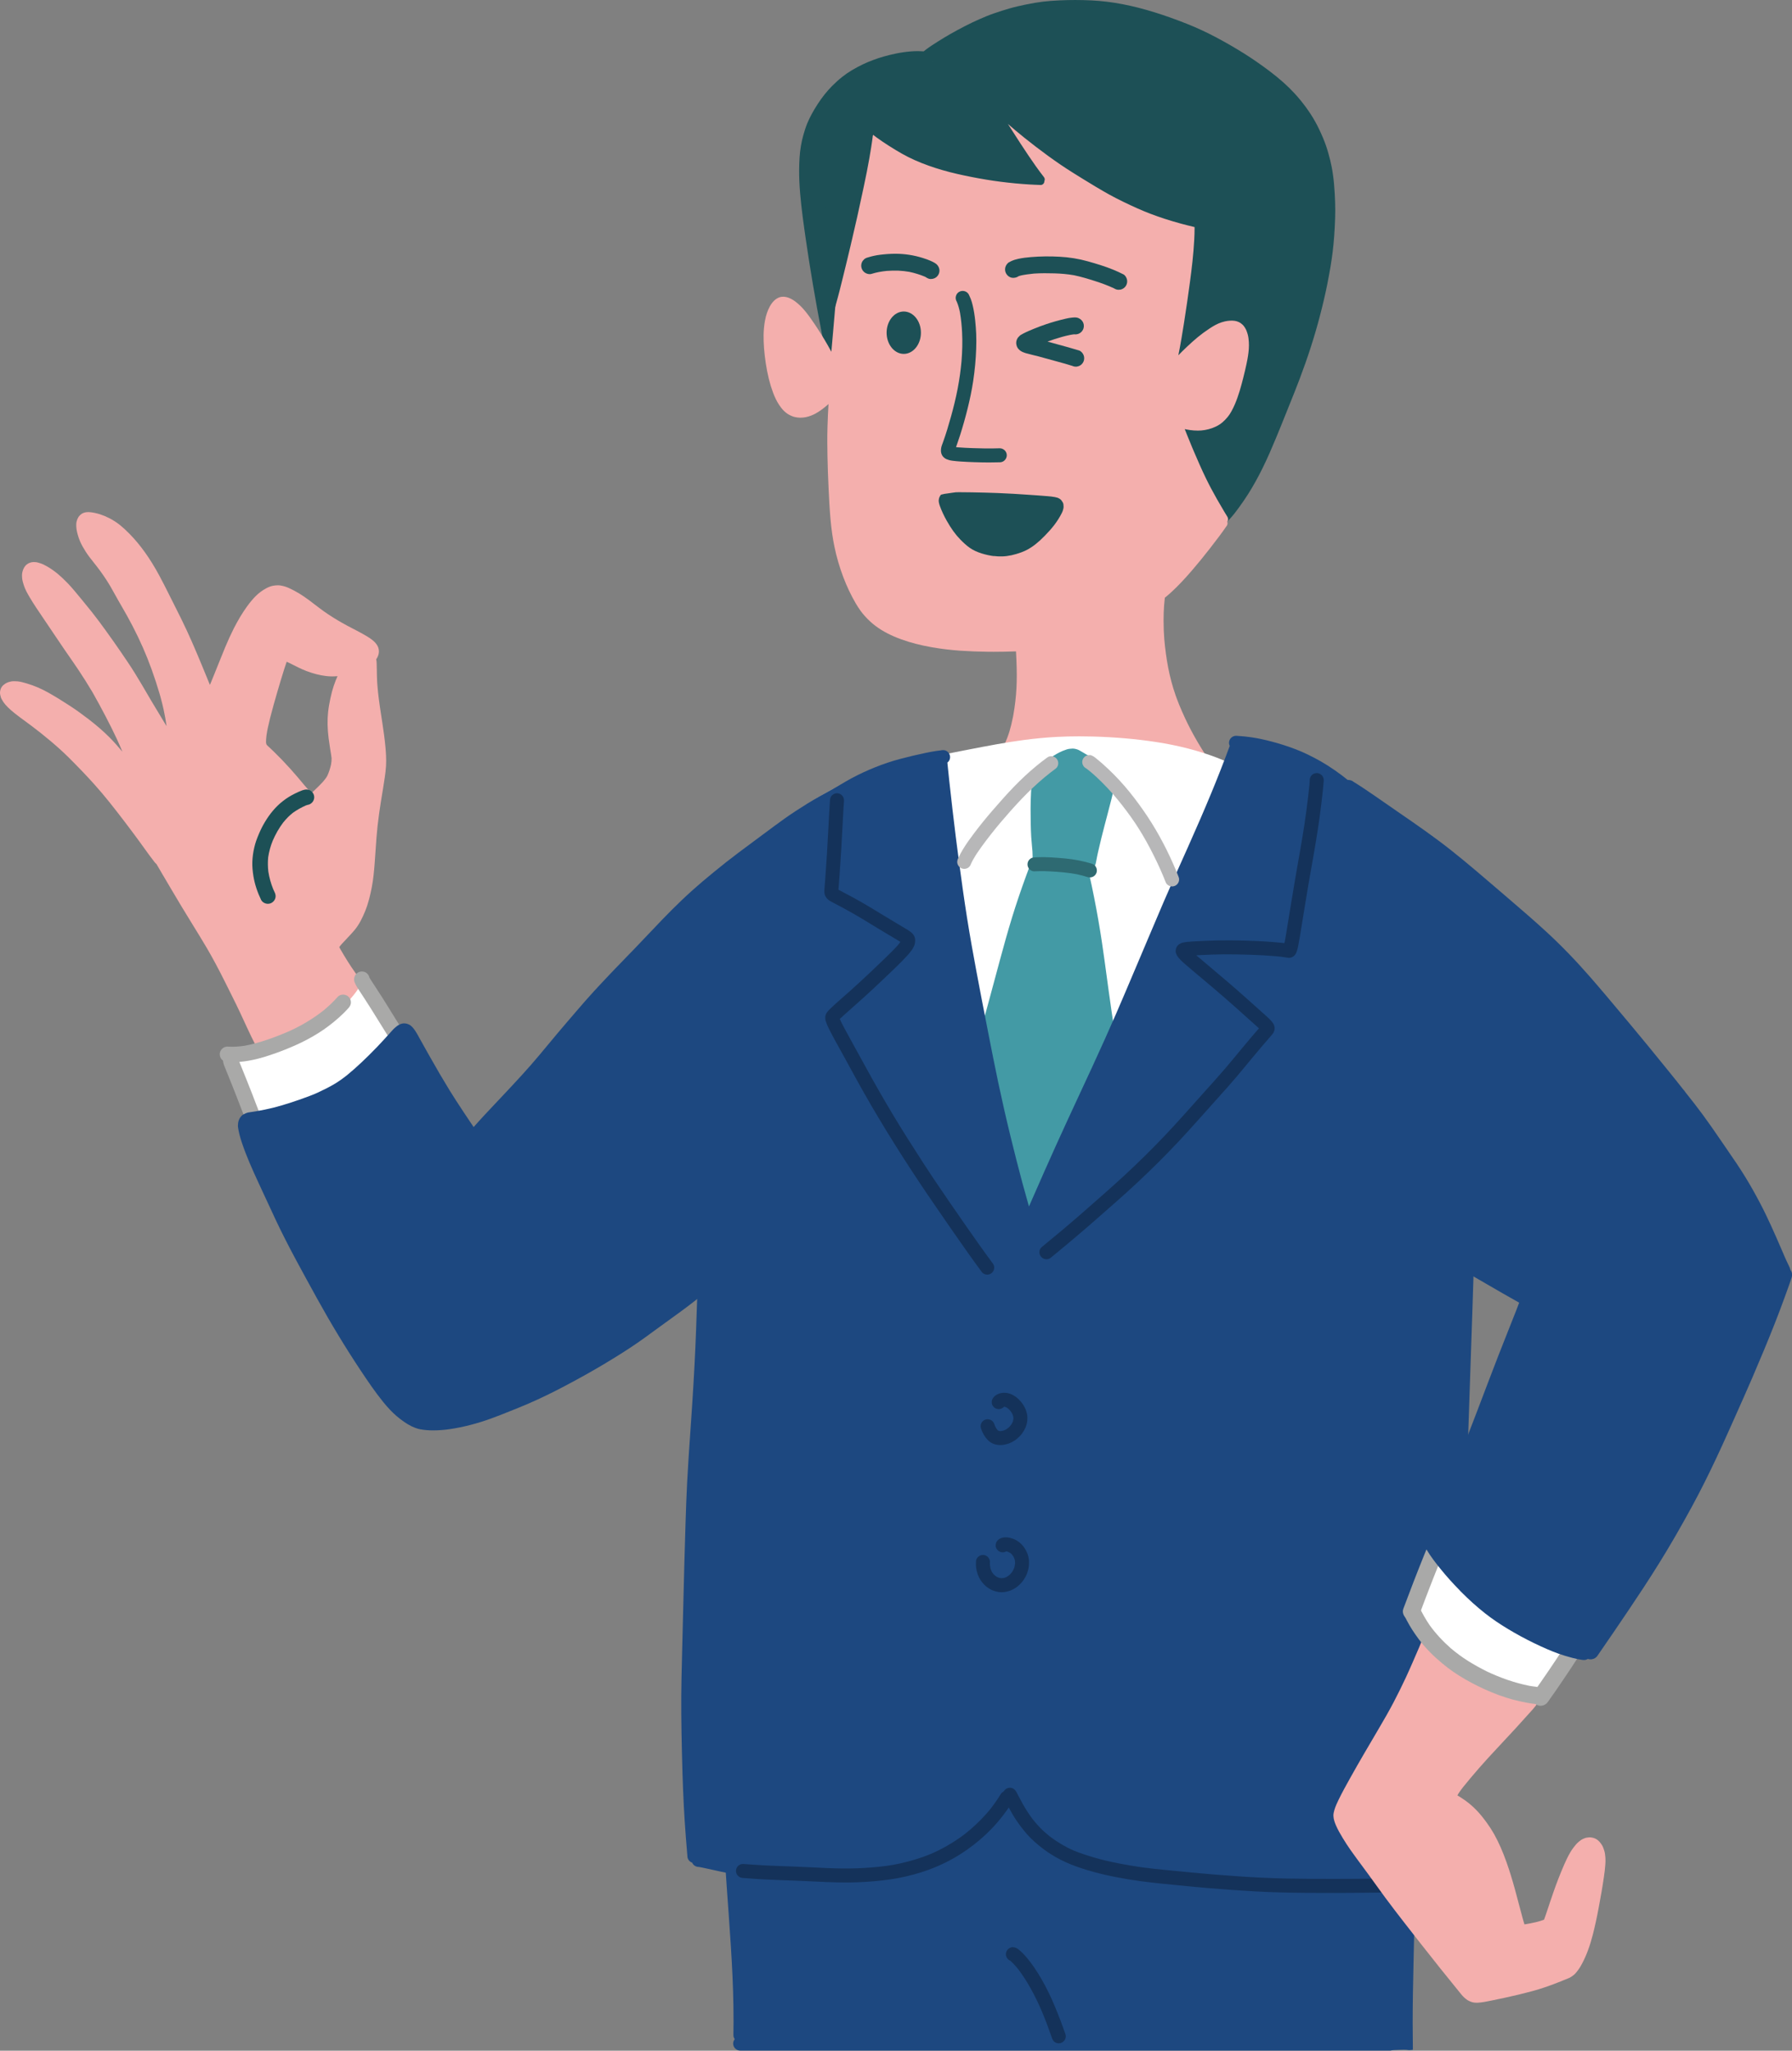
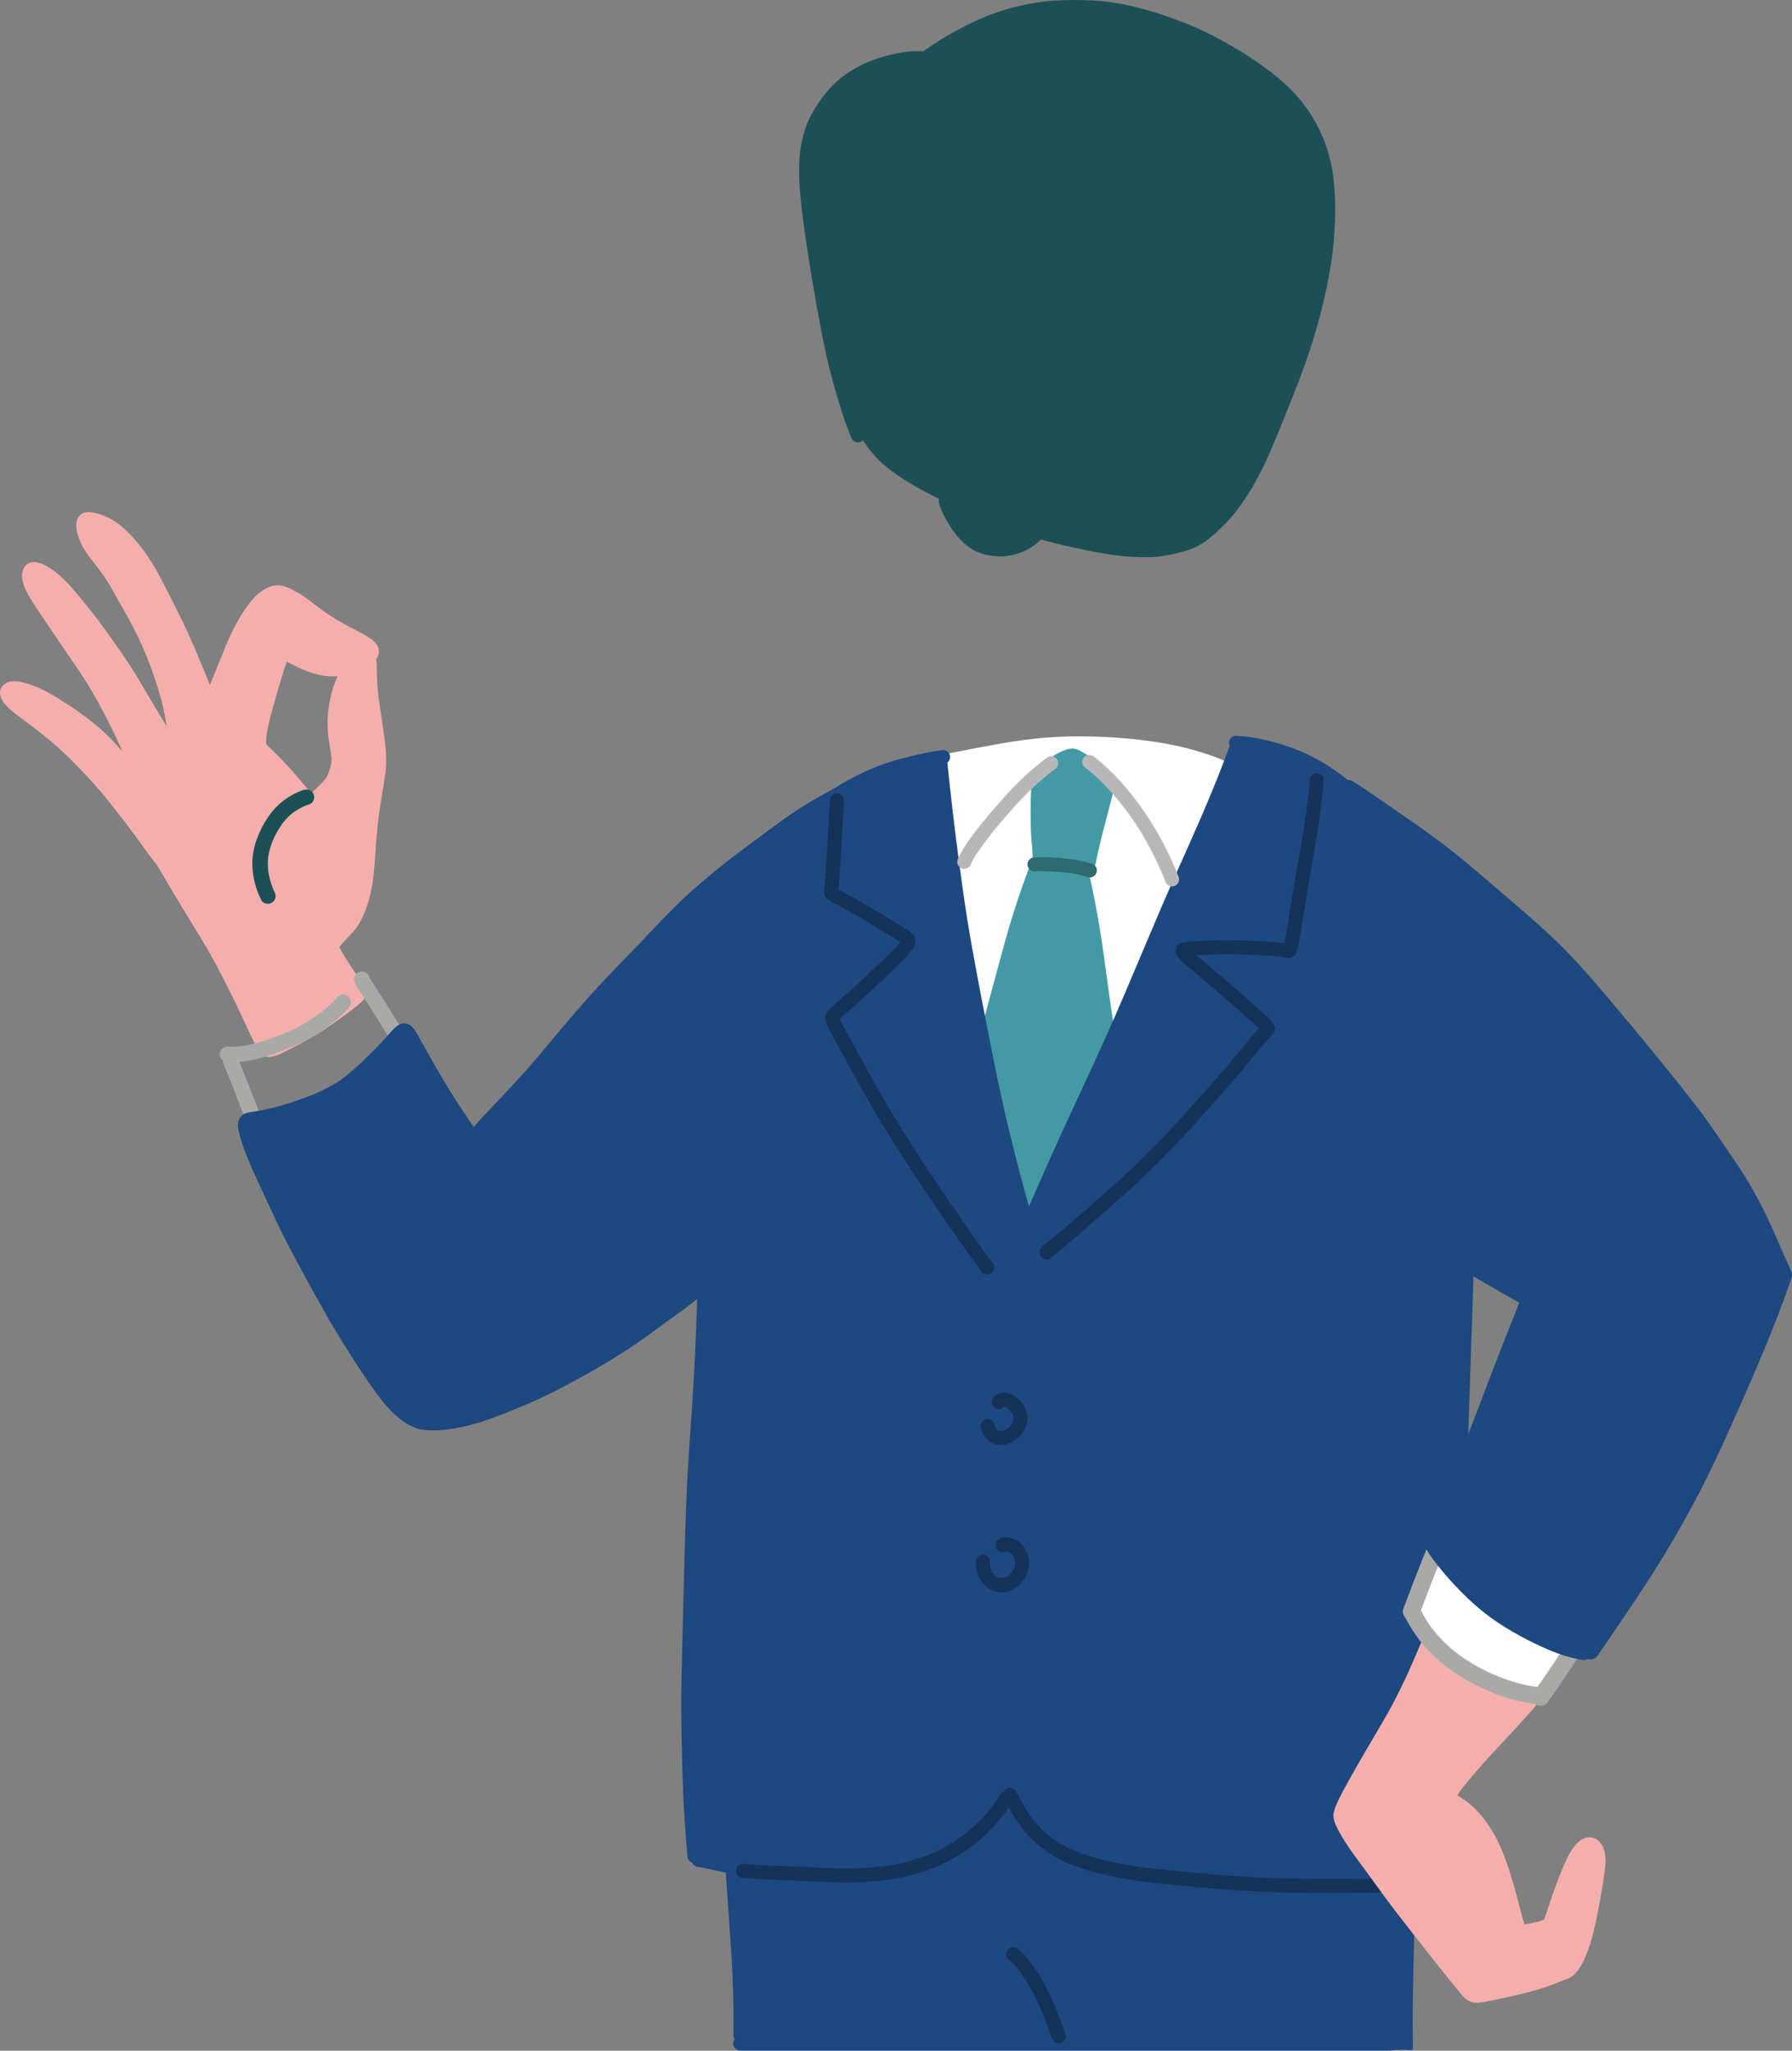
<svg xmlns="http://www.w3.org/2000/svg" width="1146.18" height="1311.5" viewBox="0 0 1146.18 1311.5">
  <rect x="0" y="0" width="1146.18" height="1311.5" fill="#808080" stroke="none" />
  <defs>
    <clipPath>
      <rect x="463.76" y="1098.92" width="441.39" height="212.58" fill="none" />
    </clipPath>
  </defs>
  <g>
    <g>
      <path d="M183.37,423.2c-.17,.46-.33,.93-.48,1.4l-.12,.36c-.35,1.05-.7,2.1-1.04,3.16-.85,2.63-1.65,5.27-2.25,7.27-1.47,4.88-2.95,10-4.53,15.62-1.62,5.81-2.75,10.27-3.65,14.47-.64,3.17-1.2,6.27-1.15,9.4,.04,.3,.1,.59,.17,.88,.09,.2,.18,.39,.27,.58,.45,.53,.98,1.01,1.49,1.47l.37,.34c.85,.78,1.76,1.64,2.78,2.63,1.58,1.53,3.2,3.16,4.96,4.99,3.76,3.91,7.14,7.65,10.33,11.43,.49,.58,.97,1.16,1.45,1.74,.89,1.07,1.78,2.13,2.68,3.18l.29,.34c1.13,1.31,2.31,2.67,3.58,3.89,.28,.24,.57,.47,.87,.69,.31-.29,.63-.58,.94-.88,.91-.85,1.74-1.63,2.52-2.39,1.38-1.34,2.59-2.58,3.7-3.79,.91-1.05,1.95-2.31,2.76-3.75,1-2.13,1.81-4.57,2.41-7.25,.27-1.47,.38-2.78,.36-4.01-.15-1.49-.4-3-.65-4.46-.09-.52-.18-1.05-.26-1.57-.43-2.67-.75-4.86-1-6.89-.75-6.16-.86-11.63-.31-16.73,.33-3.1,.93-6.19,1.48-8.8,.62-2.97,1.34-5.63,2.19-8.12,.74-2.16,1.51-4.11,2.35-5.98-.3,.05-.57,.08-.85,.08-.06,0-.12,0-.18,0h-.09s-.09,.01-.09,.01c-.25,.02-.5,.03-.75,.04-.38,.02-.75,.02-1.13,.03-.14,0-.29,0-.43,0-1.25,0-2.5-.07-3.72-.22-4.13-.49-8.41-1.58-12.73-3.25-3.32-1.28-6.53-2.92-9.63-4.51l-.91-.46c-.55-.27-1.27-.62-2.01-.92Zm40.67,210.33h0s0,.13,0,.13c.02,.05,.04,.11,.05,.16-.03-.09-.05-.19-.06-.29Zm-52.27,42.47c-1.68,0-3.23-.53-4.36-1.48-.67-.56-1.18-1.12-1.56-1.71-.65-1-1.21-2.06-1.82-3.24-2.26-4.35-4.32-8.72-6.23-12.83-.68-1.47-1.36-2.94-2.04-4.41-1.5-3.24-3.04-6.6-4.64-9.86-1.68-3.45-3.43-6.94-5.12-10.32-.68-1.37-1.37-2.73-2.05-4.1-4.05-8.14-7.85-15.23-11.62-21.69-2.99-5.08-6.14-10.19-9.18-15.12-2.33-3.77-4.73-7.67-7.05-11.54-2.2-3.67-4.7-7.84-7.08-11.89l-3.9-6.63c-.14-.24-.28-.47-.42-.71l-.13-.22-.05-.08c-.16-.23-.31-.47-.44-.73-.08-.13-.16-.27-.24-.41-.09-.16-.18-.32-.28-.48l-.03-.06-.99-1.7-.59-1.01-.58-.99c-.06-.11-.13-.21-.19-.32l-.19-.33-.18-.3-.39-.66-.38-.65c-.39-.27-.73-.6-1.02-.97-2.46-3.12-4.81-6.4-7.09-9.57-.87-1.21-1.74-2.42-2.62-3.63-2.84-3.89-5.93-8.04-9.45-12.66-7.07-9.28-13.12-16.97-19.69-24.27-4.78-5.32-10.17-10.95-16.47-17.22-3.5-3.44-7.27-6.85-11.51-10.41-4.07-3.43-8.21-6.72-12.31-9.79-1.2-.9-2.42-1.79-3.63-2.68-2.25-1.64-4.58-3.34-6.79-5.11-.94-.75-1.78-1.46-2.57-2.15-.38-.34-.77-.69-1.17-1.09l-.06-.07h0s-.15-.14-.15-.14c-.32-.25-.6-.53-.85-.85-.49-.49-.86-.88-1.19-1.25-.84-.94-1.6-2.05-2.39-3.49-.48-.87-.73-1.87-.94-2.83-.27-1.23-.12-2.68,.41-3.97,.81-1.97,2.57-3.06,3.83-3.71,.74-.38,1.63-.59,2.42-.77l.16-.04c.42-.1,.89-.16,1.38-.17,.35-.01,.69-.02,1.04-.02,.7,0,1.33,.03,1.91,.09,2.01,.2,3.99,.79,5.91,1.36l.09,.03c4.64,1.37,9.31,3.38,13.88,5.96,4.21,2.38,8.61,5.08,13.86,8.51,3.59,2.35,7.27,4.99,11.59,8.3,5.1,3.92,9.46,7.71,13.35,11.6,3.12,3.12,5.96,6.42,8.32,9.23-1.13-2.75-2.32-5.49-3.55-8.13-2.18-4.69-4.61-9.58-7.44-14.95-2.38-4.52-4.96-9.38-7.74-14.25-.18-.31-.36-.62-.54-.93l-.27-.46c-2.56-4.31-5.34-8.72-8.25-13.1-2.22-3.33-4.54-6.68-6.78-9.91-.81-1.17-1.62-2.34-2.43-3.51-2.33-3.38-4.65-6.84-6.9-10.2-.79-1.18-1.58-2.35-2.37-3.53-1.14-1.7-2.29-3.39-3.44-5.09-1.83-2.71-3.73-5.51-5.57-8.28-1.41-2.13-2.76-4.29-4.01-6.4-1.49-2.52-2.9-5.02-3.77-7.75-.49-1.53-.97-3.16-1.09-4.74-.07-.93-.13-2.3,.16-3.53,.35-1.5,.74-2.42,1.55-3.64,.82-1.23,2.13-1.96,2.84-2.28,.8-.36,1.7-.57,2.47-.58h.45s.44,0,.44,0c.33,0,.71,0,1.11,.06,.53,.07,1.07,.22,1.59,.38,.16,.05,.32,.09,.48,.14,1.83,.5,3.5,1.39,4.75,2.11,2.42,1.38,4.7,2.96,6.96,4.83,1.86,1.54,3.74,3.3,6.08,5.7,2.79,2.86,5.37,6.01,7.87,9.05,.7,.86,1.41,1.72,2.11,2.57,4.09,4.92,7.3,8.97,10.11,12.74,6.13,8.25,12.44,17.19,18.73,26.58,2.99,4.46,5.97,9.25,9.4,15.09l-.28-.46c1.2,2.03,2.39,4.06,3.58,6.1l1.97,3.37,.11,.19-.05-.06,.08,.11,.07,.12c2.4,4.07,4.89,8.17,7.31,12.14,.84,1.39,1.69,2.77,2.53,4.16-.49-3.51-1.12-7.05-1.88-10.51-.49-2.22-1.05-4.53-1.72-7.07-.11-.28-.19-.58-.24-.88l-.09-.34c-.04-.14-.08-.29-.12-.44-.19-.67-.38-1.33-.58-1.99-.7-2.39-1.47-4.85-2.35-7.54-1.67-5.11-3.48-10.11-5.39-14.88-3.6-8.97-7.96-18.06-12.95-27.01-1.08-1.93-2.2-3.87-3.28-5.75-.77-1.33-1.53-2.65-2.29-3.98-.75-1.32-1.48-2.64-2.22-3.97-.95-1.72-1.94-3.51-2.95-5.24-2.58-4.34-5.47-8.57-8.58-12.57-.62-.79-1.24-1.58-1.87-2.37-.95-1.19-1.93-2.43-2.86-3.66-1.59-2.1-3.07-4.4-4.42-6.83-1.07-1.94-1.95-3.95-2.6-5.99-.65-2.05-1.27-4.27-1.36-6.52-.05-1.16-.07-2.28,.2-3.3,.35-1.34,.48-1.72,1.22-2.95,.31-.52,.8-.97,1.23-1.37l.07-.07c1.19-1.11,2.86-1.67,4.94-1.67,.47,0,.96,.03,1.46,.09,3.95,.47,7.95,1.73,11.89,3.75,2.56,1.31,4.93,2.84,7.06,4.56,1.86,1.5,3.8,3.29,6.1,5.64,6.85,7,13.02,15.65,18.86,26.44,2.21,4.07,4.31,8.28,6.35,12.35l.55,1.1c.8,1.6,1.61,3.2,2.41,4.8,1.57,3.13,3.15,6.26,4.7,9.4,5.01,10.09,9.4,20.5,13.12,29.47,.88,2.13,1.76,4.26,2.63,6.39,.72,1.77,1.44,3.53,2.17,5.3l.26,.63,.25,.6c1.75-4.19,3.47-8.48,5.12-12.63,1.47-3.69,3-7.5,4.55-11.23,1.83-4.42,3.69-8.47,5.66-12.39l-.19,.39,.45-.91-.25,.53c2.69-5.27,5.42-9.81,8.35-13.87,1.88-2.61,3.75-4.84,5.73-6.82,1.82-1.82,4.06-3.48,6.47-4.79,1.49-.82,2.95-1.38,4.34-1.66,1.03-.22,2.11-.28,3.02-.31,.13,0,.27,0,.4,0,.55,0,1.06,.04,1.56,.13,1.84,.32,3.41,.77,4.92,1.44,1.45,.63,2.86,1.37,4.07,2,4.44,2.33,8.35,5.25,12.64,8.55l.5,.38c1.78,1.37,3.63,2.79,5.49,4.11,1.69,1.2,3.54,2.44,5.84,3.89,3.78,2.39,7.95,4.74,12.73,7.19,2.43,1.24,4.42,2.3,6.25,3.33,2.07,1.16,4.22,2.37,6.13,3.87,1.54,1.21,2.55,2.34,3.37,3.76,.74,1.28,1.08,3,.89,4.49-.18,1.46-.75,2.86-1.69,4.18,.23,.92,.27,1.92,.3,2.89,0,.2,.01,.4,.02,.6,.06,1.37,.07,2.77,.09,4.11,.01,1.01,.02,2.02,.05,3.04,.04,1.25,.09,2.48,.15,3.68,.05,.3,.06,.6,.06,.9v.08s.03,.41,.03,.41c.05,.65,.1,1.31,.16,1.96,.19,2.29,.45,4.73,.82,7.69,.45,3.61,1.02,7.27,1.56,10.8,.23,1.47,.46,2.94,.68,4.41,.83,5.56,1.55,10.57,2,15.63,.06,.66,.11,1.32,.16,1.98,.03,.33,.05,.66,.07,.99,.01,.12,.03,.24,.03,.36,.04,.29,.06,.6,.05,.91v.12c.03,.37,.05,.73,.07,1.1,.11,2.13,.1,4.36-.02,6.63-.13,2.42-.45,4.81-.8,7.24-.3,2.07-.63,4.27-1.1,7.12-.18,1.12-.37,2.24-.55,3.36-.65,3.96-1.32,8.06-1.89,12.11-.79,5.65-1.37,10.8-1.75,15.77-.21,2.72-.4,5.49-.58,8.17-.19,2.73-.38,5.56-.59,8.33-.41,5.29-.87,10.46-1.89,15.64-.91,4.62-2.13,10.04-4.26,15.19-1.6,3.87-3.66,8.33-6.79,12.04-1.51,1.79-3.15,3.52-4.74,5.2-1.08,1.13-2.19,2.3-3.25,3.48-.58,.65-1.18,1.36-1.72,2.12,.27,.54,.57,1.08,.86,1.58,.75,1.31,1.51,2.59,2.22,3.77,1.47,2.46,3.01,4.9,4.57,7.26,1.62,2.41,3.12,4.55,4.57,6.53,.5,.68,1,1.35,1.51,2.02,.31,.41,.62,.82,.93,1.24,.29,.39,.58,.78,.85,1.18l.22,.31c.54,.78,.74,1.08,1.02,2.16,.1,.38,.1,.79,.09,1.19v.19c0,.41-.08,.85-.24,1.29,.11,.32,.19,.65,.24,.98,.18,1.35-.2,2.79-.98,3.67-1.01,1.15-2.19,2.27-3.84,3.64-1.85,1.54-3.81,3.05-5.5,4.33-3.57,2.71-7.5,5.54-12.35,8.89-4.57,3.15-9.38,6.14-14.71,9.12-2.52,1.41-5.13,2.79-7.44,4l-1.13,.6c-2.06,1.08-4.18,2.2-6.3,3.24-2.42,1.18-5.31,2.47-8.41,3.06-.46,.09-.94,.13-1.41,.13Z" fill="#f4afad" />
      <path d="M195.95,514.84s.02,0,.02,0c0,0-.02,0-.02,0Zm-25.95,63c-1.16-.32-2.42-1.17-2.96-2.28-2.38-4.92-4.14-10.07-4.99-15.47-.47-2.97-.76-5.99-.65-9,.12-3.1,.54-6.21,1.28-9.24,.32-1.33,.67-2.65,1.12-3.95,.57-1.67,1.24-3.29,1.93-4.91,1.08-2.53,2.31-4.97,3.73-7.33,3.02-5.02,6.76-9.68,11.41-13.28,1.33-1.03,2.68-2.04,4.14-2.89,1.2-.7,2.41-1.37,3.65-1.99,1.48-.74,2.99-1.42,4.54-2.01,.86-.32,1.93-.58,2.83-.58,2.7,0,4.95,2.25,4.95,4.95,0,2.51-1.94,4.62-4.37,4.92-.36,.1-.71,.22-1.05,.36-2.9,1.29-5.69,2.85-8.26,4.7-1.09,.87-2.14,1.79-3.13,2.78-1.11,1.12-2.13,2.3-3.12,3.52-1.3,1.76-2.51,3.57-3.6,5.47-1.1,1.92-2.07,3.9-2.96,5.93-.71,1.75-1.36,3.53-1.84,5.36-.46,1.73-.83,3.48-1.11,5.24-.31,3.11-.26,6.2,.09,9.3,.6,3.85,1.65,7.59,3.11,11.21,.28,.64,.57,1.27,.88,1.9,.6,1.23,.87,2.46,.5,3.82-.34,1.24-1.17,2.31-2.28,2.96-.76,.45-1.63,.68-2.51,.68-.44,0-.88-.06-1.31-.18Z" fill="#1d5056" />
    </g>
    <g>
-       <path d="M149.78,677.52c4.49,6.85,20.94,47.39,24.78,57.42,34.93-6.13,65.98-25.94,93-48.23-7.45-8.04-13.34-17.3-19-27.2-36.8-55.55,14.71-27.73-77.39,13.97-8.26,3.54-9.18,3.18-21.44,3.79,0,.05-.03,.04,.04,.25Z" fill="#fff" />
      <g>
        <path d="M309.36,728.76c-.93-.89-1.48-2.12-1.53-3.41-.05-1.4,.5-2.54,1.37-3.6,3.87-4.65,7.72-9.31,11.73-13.84,4-4.52,8.09-8.95,12.15-13.42,8.2-9.01,16.36-18.06,24.4-27.22,8.15-9.28,16.32-18.55,24.56-27.76,7.97-8.91,16.05-17.72,23.96-26.69,4.11-4.66,8.21-9.34,12.46-13.88,4.22-4.51,8.48-8.99,12.84-13.37,8.58-8.61,17.41-16.97,26.15-25.42,3.78-3.65,7.54-7.33,11.47-10.82,1.91-1.7,3.83-3.4,5.81-5.03,.54-.44,1.08-.89,1.62-1.33,.45-.36,.89-.72,1.34-1.09,.28-.29,.61-.55,.95-.76,4.61-3.68,9.34-7.21,14.1-10.7,4.91-3.6,9.84-7.16,14.89-10.56,5.09-3.43,10.24-6.82,15.52-9.95,3.27-1.93,6.58-3.79,9.92-5.59-.11,1.33-.14,2.68-.03,3.95,.13,1.53,.32,3.06,.55,4.58-.02,.82-.04,1.65-.05,2.47-1.85,1.05-3.69,2.12-5.51,3.22-10.49,6.31-20.56,13.3-30.41,20.55-3,2.21-6.01,4.43-8.97,6.69-1.38,1.05-2.75,2.11-4.1,3.19-.15,.14-.32,.27-.48,.4-.24,.23-.5,.44-.77,.62-4.39,3.6-8.66,7.36-12.76,11.29-4.47,4.27-8.9,8.58-13.36,12.86-8.79,8.43-17.56,16.88-25.95,25.7-4.2,4.41-8.35,8.86-12.4,13.41-4.11,4.62-8.18,9.28-12.31,13.88-8.11,9.02-16.24,18.01-24.3,27.07-8.14,9.16-16.16,18.43-24.35,27.55-8.17,9.11-16.37,18.19-24.6,27.24-2.89,3.18-5.77,6.37-8.57,9.64-2.81,3.29-5.57,6.62-8.34,9.95-.79,.95-2.2,1.49-3.41,1.53-.44,.01-.89-.03-1.31-.13-.85-.2-1.65-.63-2.28-1.24Z" fill="#a9a9a8" />
        <path d="M439.74,802.49c.08-.11,.2-.24,.27-.37-.09,.12-.18,.25-.27,.37Zm-.18,.82s0,0,0,0c0,0,0,0,0,0,0,0,0,0,0,.01Zm-29.58,26.74s.03-.02,.05-.04c-.01,.01-.03,.02-.05,.04Zm1.66,11.28c.1-.08,.21-.16,.31-.25-.1,.08-.21,.17-.31,.25Zm-.57,.46c.11-.09,.22-.18,.33-.27-.11,.09-.22,.18-.33,.27Zm-127.83,67.36c-1.13-.62-1.98-1.67-2.35-2.9-.39-1.27-.24-2.67,.4-3.83,.59-1.07,1.69-2.07,2.9-2.35,10.55-2.5,20.99-5.67,31-9.85,2.17-.9,4.32-1.84,6.46-2.8,5.04-2.32,9.96-4.85,14.85-7.48,5.04-2.71,10.02-5.5,14.94-8.43,9.64-5.75,19.02-11.95,28.3-18.26,4.35-2.96,8.64-6.04,12.8-9.26,4.25-3.29,8.43-6.68,12.62-10.05-.04,.03-.08,.06-.12,.09,.46-.37,.92-.74,1.37-1.11-.33,.26-.66,.53-.99,.8,.8-.64,1.6-1.29,2.39-1.93,.26-.21,.51-.41,.77-.62,.26-.27,.55-.51,.87-.72,.12-.1,.25-.19,.37-.29,4.14-3.35,8.25-6.72,12.3-10.17,4.1-3.5,8.13-7.08,11.87-10.97,2.12-2.21,4.18-4.5,6.04-6.94,0,0,0,0,0-.01,0,0,0,0,0,.01,0,0,0,0,.01-.02,1.05-1.89,3.3-2.96,5.49-2.43,2.62,.63,4.3,3.34,3.67,5.97-.29,1.23-1.03,2.04-1.78,3.03-.69,.91-1.41,1.8-2.14,2.68-1.77,2.1-3.65,4.1-5.58,6.05-3.75,3.8-7.8,7.29-11.88,10.73-3.03,2.56-6.1,5.08-9.18,7.59-.8,.65-1.6,1.29-2.4,1.94-.23,.19-.47,.38-.7,.57,0,0-.02,.01-.02,.02-.05,.04-.1,.08-.16,.13-.03,.03-.07,.05-.1,.08-.16,.14-.32,.28-.49,.4-.24,.2-.49,.39-.73,.59-.68,.54-1.35,1.09-2.03,1.63-.46,.37-.93,.75-1.39,1.12-4.37,3.53-8.75,7.06-13.19,10.49-4.51,3.49-9.18,6.78-13.89,9.98-9.25,6.28-18.62,12.42-28.25,18.11-4.95,2.93-9.98,5.71-15.06,8.42-5.32,2.84-10.7,5.54-16.22,7.98-5.01,2.21-10.05,4.33-15.23,6.12-5.17,1.78-10.4,3.38-15.69,4.78-2.01,.53-4.03,1.04-6.05,1.52-.91,.21-1.79,.26-2.65,.06-.4-.09-.79-.24-1.18-.46Z" fill="#a9a9a8" />
        <path d="M151.16,681.64s0,0,.01,0c0,0,0-.01,.01-.02,0,0-.02,.02-.02,.02Zm-3.42,1.52s.03,0,.04,0t0,0s0,0,.01,0c-.02,0-.03,0-.05,0Zm111.15,221.88c-7.65-8.49-14.65-17.56-21.24-26.89-3.18-4.5-6.24-9.08-9.13-13.77-2.96-4.81-5.84-9.67-8.67-14.55-5.64-9.76-11.16-19.61-16.36-29.62-5.35-10.3-10.4-20.74-15.3-31.26-5.01-10.75-9.74-21.62-14.31-32.56-4.44-10.62-9.07-21.15-13.43-31.8-4.31-10.52-8.22-21.2-12.47-31.75-1.09-2.71-2.18-5.41-3.28-8.12-.52-1.28-1.07-2.55-1.53-3.85-.28-.79-.41-1.56-.52-2.4-.06-.46,.05-.94,.14-1.4,.24-1.26,1.15-2.41,2.23-3.08,1.12-.69,2.48-.9,3.75-.6,2.07,.49,3.55,2.29,3.77,4.32,.24,.79,.6,1.57,.91,2.32,.53,1.29,1.05,2.59,1.58,3.88,1.02,2.51,2.02,5.02,3.03,7.54,2.13,5.29,4.19,10.6,6.21,15.93,4.04,10.66,8.5,21.14,12.97,31.63,4.6,10.77,9.01,21.62,13.75,32.34,.61,1.38,1.22,2.75,1.84,4.13,4.65,10.23,9.43,20.41,14.47,30.45,5.16,10.27,10.63,20.37,16.26,30.39,2.78,4.94,5.61,9.85,8.49,14.74,2.81,4.77,5.69,9.51,8.73,14.14,5.5,8.34,11.43,16.39,17.67,24.18,2.36,2.89,4.79,5.72,7.29,8.5,.89,.99,1.48,2.05,1.53,3.41,.05,1.32-.45,2.64-1.37,3.6-.89,.93-2.13,1.48-3.41,1.53-.44,.02-.91-.03-1.38-.14-.85-.2-1.67-.61-2.22-1.23Z" fill="#a9a9a8" />
        <path d="M146.67,669.47s.02,0,.03,0c-.01,0-.02,0-.03,0Zm-6,3.66c.6-2.53,3.14-4.17,5.67-3.73,3.34,.17,6.74-.1,10.04-.59,4.9-.88,9.67-2.24,14.4-3.83,5.03-1.69,9.96-3.64,14.82-5.79,7.57-3.48,14.75-7.78,21.29-12.94,3.22-2.66,6.27-5.5,9.03-8.65,1.78-2.03,5.12-1.96,7-.16,.93,.89,1.48,2.12,1.53,3.41,.05,1.37-.48,2.58-1.37,3.6-3.85,4.39-8.27,8.2-12.91,11.73-4.2,3.2-8.72,5.97-13.37,8.47-5.21,2.81-10.69,5.16-16.2,7.31-2.62,1.02-5.28,1.95-7.95,2.84-2.62,.87-5.26,1.69-7.94,2.35-3.75,.93-7.61,1.65-11.47,1.97-1.71,.14-3.43,.24-5.14,.2-.63-.01-1.26-.03-1.88-.06-.62-.03-1.28-.03-1.87-.17-2.63-.63-4.3-3.34-3.67-5.97Z" fill="#a9a9a8" />
        <path d="M231.64,631.21s0,0,0,0h0Zm1.25-.21s0,0,.01,0c0,0,0,0,0,0,0,0,0,0,0,0,0,0,0,0,0,0Zm-1.38,.19s.09,0,.13,.01c0,0,0,0,0,0,.04,0,.09-.01,.13-.02-.09,0-.17,0-.26,0Zm-1.18-.12s0,0,0,0c0,0,.01,0,.02,0,0,0-.01,0-.02,0Zm80.22,137.84c-5.29-9.87-10.85-19.58-16.38-29.31-5.62-9.89-11.43-19.66-17.29-29.4-3.02-5.02-6.06-10.03-9.03-15.08-2.83-4.82-5.63-9.66-8.52-14.44-5.9-9.74-12-19.36-17.98-29.05-2.6-4.22-5.22-8.43-7.93-12.58-1.37-2.12-2.76-4.22-4.13-6.34-.6-.93-1.24-1.86-1.72-2.86-.27-.55-.51-1.11-.75-1.67-.33-.77-.49-2.23-.19-3.05,.33-.91,.51-1.62,1.24-2.3,.67-.62,1.25-1.07,2.15-1.32,.95-.27,1.63-.27,2.6-.08,1.89,.38,3.26,1.96,3.67,3.76,.45,.82,.97,1.6,1.47,2.38,.75,1.16,1.51,2.31,2.26,3.46,1.61,2.47,3.21,4.94,4.8,7.43,3,4.72,5.89,9.51,8.85,14.25,6.02,9.66,12.06,19.3,17.86,29.09,2.84,4.8,5.61,9.64,8.49,14.41,3.01,5,6.03,10.01,9.03,15.02,5.85,9.75,11.53,19.6,17.13,29.49,4.32,7.63,8.65,15.26,12.79,22.99,.64,1.18,.92,2.41,.6,3.74-.3,1.27-1.11,2.38-2.22,3.07-1.11,.68-2.47,.9-3.74,.6-1.21-.29-2.47-1.1-3.07-2.22Z" fill="#a9a9a8" />
        <path d="M177.09,743.13c-.81-.23-1.8-.65-2.38-1.3-.62-.6-1.06-1.31-1.32-2.14-.23-1.14-.31-1.44-.08-2.6,.1-.51,.32-.9,.52-1.33,1.13-2.32,4.16-3.13,6.42-2.11,.03,0,.07,0,.1,.01,.18,.03,.36,.05,.55,.07,4.15,.34,8.34-.01,12.45-.63,3.26-.58,6.46-1.32,9.62-2.33,3.06-.97,6.05-2.16,8.99-3.44,3.92-1.89,7.72-3.99,11.43-6.26,3.52-2.15,6.82-4.7,10.04-7.28,3.16-2.61,6.18-5.4,9.11-8.27,2.92-2.87,5.51-6.01,7.95-9.28,3.03-4.21,5.79-8.64,7.84-13.42,.48-1.13,1.77-2.01,2.9-2.35,1.27-.39,2.67-.24,3.83,.4,1.12,.62,1.98,1.67,2.35,2.9,.07,.42,.14,.84,.21,1.27,.03,.91-.18,1.76-.61,2.56-2.08,4.85-4.89,9.38-8,13.64-1.85,2.53-3.74,5.02-5.79,7.4-1.74,2.03-3.66,3.89-5.6,5.73-8.22,7.8-17.32,14.82-27.48,19.93-5.27,2.65-10.73,4.93-16.4,6.61-2.59,.77-5.24,1.3-7.91,1.74-2.93,.49-5.85,.89-8.81,1.04-2.1,.1-4.19,.11-6.27-.1-1.09-.11-2.31-.14-3.41-.4-.09-.02-.18-.04-.26-.07Z" fill="#a9a9a8" />
      </g>
      <path d="M262.87,911.94c-1.33-.62-2.71-1.44-4.35-2.58-1.84-1.27-3.46-2.53-4.98-3.84-2.78-2.41-5.49-5.26-8.51-8.99-5.15-6.35-9.69-13.07-14.67-20.55-4.65-6.99-9.38-14.46-14.07-22.21-4.65-7.68-9.16-15.5-13.43-23.22-5.36-9.71-9.59-17.46-13.31-24.38-5.22-9.71-9.39-17.93-13.13-25.86-2.95-6.26-5.92-12.69-8.53-18.36l-.2-.43-2.53-5.48c-3.64-7.87-7.44-16.3-10.4-25.09-.63-1.87-1.19-3.76-1.65-5.61-.32-1.29-.59-2.62-.82-4.09-.16-.97-.14-2.03,.04-3.3,.12-.77,.39-1.58,.83-2.49,.32-.64,.84-1.25,1.18-1.65,.73-.87,1.74-1.32,2.71-1.75l.2-.09c1.06-.47,2.28-.64,3.46-.8l.15-.02,.23-.03c.2-.03,.39-.06,.57-.08l.6-.1,.71-.11,.71-.11c3.97-.68,7.51-1.41,10.79-2.22,3.3-.82,6.85-1.84,11.17-3.23,3.68-1.18,7.62-2.56,12.39-4.35,1.03-.39,1.88-.71,2.77-1.09,.44-.19,.87-.38,1.31-.57l.32-.14c.27-.15,.54-.27,.82-.37,4.03-1.86,7.05-3.4,9.81-4.98,2.82-1.62,5.75-3.65,8.94-6.18,5.99-4.93,12.1-10.66,19.21-18.04,2.73-2.84,5.36-5.75,8.04-8.72l.6-.67c.94-1.06,1.91-2.16,3.02-3.08l.27-.23c.57-.48,1.21-1.02,1.93-1.38l.22-.11c.52-.26,1.06-.52,1.64-.66,.32-.08,1.06-.26,1.64-.22,.63,.04,1.07,.09,1.49,.19,.42,.1,.82,.26,1.41,.51,1.8,.79,3.11,2.59,4.21,4.22,.81,1.21,1.52,2.52,2.21,3.78l.03,.05,.03,.06c.21,.39,.42,.78,.63,1.15,1.35,2.43,2.71,4.85,4.07,7.27l.51,.91,1.19,2.12c4.97,8.83,9.17,16,13.2,22.55,2.78,4.52,5.69,8.94,8.51,13.22l.09,.14,1,1.51c1.42,2.16,2.87,4.3,4.15,6.19l.51,.75c.29,.43,.58,.87,.87,1.3l.04,.06,.23,.34c4.67-5.32,9.59-10.52,14.34-15.55l.05-.05c1.59-1.68,3.18-3.36,4.76-5.05l.07-.07c7.36-7.84,15.69-16.72,23.33-25.92l2.78-3.35,.07-.08c2.29-2.77,5.43-6.56,8.42-10.1,3.98-4.73,8.21-9.64,11.61-13.59l.09-.11,.16-.19,.05-.05c3.49-4.06,7.45-8.66,11.41-12.95,3.93-4.26,8.1-8.7,12.39-13.19,2.42-2.54,4.91-5.1,7.32-7.57l.41-.43,.36-.37,.13-.13,.57-.59,.96-.99c.96-.98,1.92-1.97,2.87-2.95,4.19-4.33,8.36-8.74,12.63-13.25,7.22-7.65,15.88-16.62,25.45-25.15,3.89-3.47,8.22-7.16,13.65-11.6,5.48-4.49,10.51-8.44,15.38-12.09,3.04-2.27,6.08-4.53,9.12-6.79l1.17-.87c1.51-1.12,2.98-2.21,4.44-3.31l1.38-1.02,.12-.09,.21-.15c4.21-3.14,8.56-6.38,12.9-9.47,4.53-3.22,9.35-6.4,14.72-9.73,5.15-3.19,10.4-6.1,15.29-8.77l1.04-.57c3.51-1.91,7.11-3.88,10.75-5.77-.02,.76-.02,1.52,0,2.27,.05,1.45,.12,2.89,.21,4.34-.05,.33-.1,.66-.14,1-.17,1.28-.32,2.56-.46,3.84-1.48,.8-2.95,1.59-4.43,2.39,1.06,5.24,1.7,11.03,2,18.22,.36,8.36-.05,16.93-.4,24.5-.38,8.19-.8,16.92-1.42,25.8-.57,8.2-1.32,17.93-2.55,27.86-.85,6.85-1.88,13.97-2.78,20.25l-.07,.53c-.26,1.82-.52,3.64-.78,5.46-1.29,9.06-2.52,18.31-3.5,25.74-1.3,9.76-2.52,17.93-4.23,26.06-1.85,8.74-4.08,17.2-6.64,25.12-3.22,9.95-6.39,18.41-9.71,25.87-3.16,7.13-6.69,14.21-10.1,21.06l-.08,.17-.98,1.97c-3.74,7.52-8.31,16.35-13.79,24.77-2.22,3.43-4.54,6.82-6.79,10.11l-.1,.14-.18,.27-.84,1.23c-2.34,3.43-5.13,7.46-8.11,11.36-2.56,3.36-5.09,6.34-7.72,9.1-2.74,2.89-5.81,5.75-9.66,9.02-6.41,5.44-13.02,10.27-20.38,15.58-4.26,3.07-7.59,5.48-10.48,7.6l-1.13,.83-.16,.12c-3.29,2.41-6.69,4.9-10.2,7.32-6.22,4.29-12.97,8.57-21.88,13.89-7.1,4.23-14.72,8.5-24.01,13.43-8.29,4.4-16.08,8.18-23.83,11.54-3.85,1.67-7.79,3.25-11.26,4.63l-.6,.24c-4.49,1.8-8.24,3.3-12.18,4.72-8.97,3.24-17.81,5.51-26.29,6.75-3.67,.54-7.32,.81-10.83,.8-2.76,0-5.43-.23-7.95-.68-.3-.05-.59-.12-.89-.19-1.53-.36-3.13-.96-5.19-1.92Z" fill="#1d4880" />
    </g>
  </g>
  <g>
    <path d="M596.78,39.64s-.02,.02-.03,.02c-.16,.12-.32,.24-.45,.37l.09-.07,.4-.32Zm136.88,316.72c-1.29,0-2.59-.02-3.85-.04h-.36c-7.09-.12-14.64-.84-22.44-2.14-7.44-1.24-14.78-2.8-21.66-4.3-7.59-1.66-14.43-3.36-20.89-5.21-6.25-1.79-12.82-4.01-21.28-7.2-12.91-4.86-26.26-10.6-39.66-17.04-7.17-3.45-12.99-6.48-18.32-9.54-6.56-3.76-12.11-7.44-16.96-11.23-2.15-1.68-4.14-3.41-5.9-5.14-2.09-2.05-4.15-4.39-6.47-7.39-1.32-1.7-2.63-3.56-3.89-5.5-.43,.43-.94,.76-1.49,.98-.53,.21-1.09,.32-1.67,.32-.65,0-1.3-.14-1.88-.4-1.06-.48-1.9-1.36-2.38-2.49-2.03-4.83-3.71-9.28-5.11-13.58-1.58-4.83-2.97-9.3-4.26-13.67-1.59-5.42-2.95-10.34-4.14-15.04v-.02s-.03-.08-.03-.08c-.17-.49-.28-1-.39-1.51-.05-.23-.1-.46-.16-.69l-.06-.25-.36-1.49c-.63-2.62-1.17-4.96-1.66-7.15-1.11-5.01-2.11-10.07-2.95-14.35-1.77-9.06-3.54-18.81-5.41-29.79-1.78-10.45-3.31-20.11-4.66-29.53-1.3-9.07-2.78-19.35-3.62-29.48-.45-5.46-.65-10.31-.61-14.82,.05-4.64,.22-10.1,1.15-15.39,.46-2.61,.94-4.75,1.52-6.76,.63-2.15,1.4-4.83,2.42-7.31,1.61-3.92,3.82-8.03,6.75-12.56,2.79-4.31,5.9-8.2,9.22-11.56,2.18-2.2,4.32-4.12,6.57-5.9,1.95-1.54,3.94-2.91,6.07-4.18,2.37-1.41,4.83-2.73,7.32-3.91,1.9-.9,3.97-1.77,6.52-2.72,4.24-1.59,8.87-2.9,14.14-4.01,3.22-.68,6.49-1.15,9.72-1.41,1.5-.12,2.84-.18,4.09-.18,.21,0,.41,0,.62,0,1.06,.02,1.95,.04,2.86,.1,.11,0,.22,.02,.33,.03h.1s.07,0,.07,0c.07,0,.13,0,.2,0,.46-.37,.97-.77,1.57-1.23,2.21-1.68,4.6-3.2,6.91-4.67l.45-.29c5.3-3.37,10.97-6.6,17.35-9.89,3.26-1.68,6.26-3.12,9.17-4.39,3.01-1.32,6.23-2.7,9.59-3.84,3.68-1.26,6.91-2.29,9.88-3.14,3.56-1.02,7.15-1.8,9.88-2.37,4.49-.94,8.18-1.56,11.62-1.97,3.04-.36,6.32-.61,10.63-.81,3.26-.15,6.57-.23,9.86-.23,3.47,0,7,.09,10.5,.26,12.72,.62,26.05,3.16,40.76,7.77,6.48,2.03,13.11,4.4,20.29,7.24,6.24,2.48,12.53,5.4,18.72,8.69,6.24,3.32,12.25,6.8,17.86,10.32,5.23,3.29,10.61,7.02,16.01,11.08,6.4,4.83,11.66,9.5,16.08,14.29,2.64,2.86,5.16,5.94,7.49,9.15,2.23,3.06,4.11,5.98,5.75,8.93,1.74,3.12,3.41,6.6,5.1,10.63,1.24,2.96,2.33,6.06,3.22,9.2,.99,3.47,1.69,6.35,2.22,9.06,.71,3.67,1.23,7.44,1.55,11.21,.68,7.98,.9,15.03,.69,21.55-.28,8.38-.79,15.36-1.61,21.96-.73,5.89-1.77,12.13-3.37,20.22-1.28,6.44-2.88,13.32-4.9,21.02-3.42,13.03-7.66,26.15-12.95,40.11-2.11,5.58-4.38,11.2-6.57,16.64l-1.17,2.92-1.09,2.71c-2.02,5.03-4.11,10.24-6.23,15.33-2.36,5.7-5.23,12.43-8.56,19.18-2.85,5.78-5.9,11.27-9.08,16.32-1.69,2.68-3.62,5.51-5.9,8.66-1.68,2.31-3.67,4.99-5.92,7.4-4.04,4.32-9.46,9.86-15.6,14.34-2.95,2.15-6.12,3.85-9.44,5.06-3.55,1.3-7.22,2.19-10.34,2.89-4.05,.91-7.64,1.53-10.95,1.9-1.9,.21-4,.31-6.61,.31Z" fill="#1d5056" />
-     <path d="M770.47,489.85c-.3,0-.6-.05-.89-.14l-.23-.11-.44-.21c-.08-.05-.15-.1-.21-.15-5.16,.19-10.67,.33-17.36,.43-5.71,.08-11.8,.13-19.73,.15-.55,0-1.09,0-1.63,0-5.77,0-11.76-.08-18.32-.23-2.32-.06-4.63-.12-6.95-.18l-1.18-.03h-.07c-3.72-.1-7.57-.21-11.36-.29-4.54-.1-9.13-.17-13.57-.24l-1.61-.03c-1.57-.03-3.13-.05-4.7-.08-7.12-.12-13.45-.34-19.36-.67-1.78-.1-3.69-.22-5.68-.36-.86-.06-1.71-.13-2.57-.19-.42-.03-.84-.07-1.26-.1l-.19-.02c-.37-.03-.84-.07-1.12-.19l-.46-.22-.21-.1c-.27-.17-.5-.39-.7-.64-.37-.06-.74-.21-1.07-.42-.62-.4-1.07-1.05-1.23-1.77-.15-.65-.08-1.59,.39-2.19,1.46-1.85,2.78-4.01,4.05-6.6,2.15-4.62,3.78-9.98,5.12-16.87,.05-.27,.11-.55,.16-.82,1.07-5.99,1.76-11.93,2.05-17.66,.27-5.24,.26-10.95-.04-17.97-.07-1.82-.16-3.63-.26-5.36-5.15,.18-9.84,.27-14.34,.27-1.14,0-2.29,0-3.43-.02-6.08-.07-12.05-.3-17.76-.69-6.21-.43-12.32-1.17-18.15-2.18-7.24-1.27-13.64-2.91-19.56-5.04-6.58-2.37-12-5.17-16.54-8.57-2.4-1.79-4.68-3.89-6.78-6.23-1.17-1.31-2.09-2.43-2.88-3.54-1.12-1.56-2.16-3.18-3.11-4.8-3.06-5.26-5.74-10.93-7.97-16.85-2.39-6.35-4.28-12.87-5.62-19.38-1.11-5.37-1.92-11.02-2.48-17.27l-.02-.21-.02-.2v-.17s0,.05,0,.05v.03s0,.06,0,.06c-.6-6.79-.94-13.79-1.23-19.97v-.07c-.34-7.03-.56-13.45-.68-19.63-.11-5.81-.2-12.67,.01-19.51,.15-4.91,.36-9.72,.64-14.3-.91,.84-1.86,1.65-2.84,2.42-2.12,1.67-4.97,3.75-8.26,4.98-.93,.35-2.16,.78-3.46,1.03-1.1,.21-2.29,.32-3.53,.33h-.07c-1.14,0-2.26-.2-3.3-.41-1.1-.22-2.11-.66-2.95-1.06-.63-.3-1.3-.65-1.92-1.08-.69-.48-1.39-1.05-2.08-1.71-1.29-1.22-2.31-2.65-3.14-3.88-1.47-2.2-2.77-4.81-3.95-7.99-2.04-5.48-3.54-11.56-4.61-18.59-1.03-6.81-1.49-12.79-1.41-18.29,.05-3.11,.36-6.21,.92-9.24,.63-3.4,1.69-6.44,3.13-9.03,.84-1.5,1.82-2.78,2.91-3.79,.69-.64,1.47-1.17,2.25-1.54,.46-.22,.96-.4,1.47-.53,.49-.13,1-.16,1.5-.2h.11c.12-.02,.24-.02,.35-.02,.74,0,1.48,.15,2.08,.28,.52,.11,1.08,.29,1.7,.55,1.4,.59,2.68,1.34,3.94,2.29,2.26,1.71,4.36,3.77,6.41,6.3,2.12,2.61,4.06,5.41,5.67,7.79,3.08,4.55,6.02,9.28,8.73,14.05,.72,1.27,1.46,2.6,2.17,3.94,.03-.43,.07-.86,.11-1.29,.31-3.4,.61-6.82,.83-9.41l.52-5.98c.36-4.18,.73-8.36,1.08-12.54,.14-1.66,.28-3.33,.41-4.99l.14-1.75c.31-3.74,.64-7.71,.97-11.56,.57-6.6,1.14-13.08,1.81-19.65,.71-7,1.44-13.3,2.22-19.25,.64-4.82,1.33-9.66,2.12-14.82v-.11s-.01-.25-.01-.25c-.03-1-.03-2.01,0-3.01,.08-2.34,.3-4.44,.66-6.42,.36-1.95,.93-3.82,1.43-5.38,.8-2.47,1.55-4.41,2.37-6.12,.77-1.6,1.68-3.25,2.73-4.9,2.4-3.81,5.3-7.36,8.61-10.56,3.23-3.12,6.91-6.11,10.93-8.87,1.99-1.36,3.79-2.51,5.53-3.5,1.93-1.1,4-2.21,6.73-3.57,3.62-1.82,7.68-3.57,12.39-5.37,2.57-.98,4.68-1.75,6.63-2.42,2.09-.71,4.24-1.36,6.32-1.98l.09-.03c8.42-2.52,17.47-4.66,27.66-6.53,4.47-.82,8.95-1.52,13.3-2.07,4.86-.61,9.21-.95,13.3-1.03,.83-.02,1.68-.02,2.52-.02,3.89,0,7.97,.17,12.12,.51,4.9,.4,9.25,.95,13.3,1.68,4.27,.77,8.71,1.84,13.2,3.19,4.46,1.34,8.93,3,13.66,5.08,4.34,1.91,8.11,3.93,11.51,6.19l.37,.25c1.94,1.28,3.94,2.61,5.81,4.03,1.82,1.38,3.58,2.85,5.25,4.36,3.23,2.94,6.27,6.35,9.6,10.75,2.62,3.46,4.93,7.47,7.07,12.26,1.06,2.37,1.86,4.33,2.52,6.2,.72,2.02,1.38,4.12,2.03,6.42,1.45,5.17,2.48,9.74,3.13,13.97,1.28,8.22,1.65,16.97,1.14,26.75-.49,9.5-1.66,19.02-2.74,27.08-1.18,8.79-2.44,17.49-3.76,25.88-1,6.37-2.2,13.78-3.67,21.01,1.79-1.84,3.6-3.63,5.39-5.32,2.51-2.38,4.78-4.4,6.95-6.2,2.33-1.93,4.91-3.82,7.68-5.64,1.38-.91,2.55-1.61,3.68-2.22,1.36-.73,2.72-1.31,4.15-1.76,1.34-.42,2.55-.7,3.7-.84,.99-.12,1.79-.17,2.53-.17,.17,0,.34,0,.51,0,1.05,.04,2,.18,2.8,.43,.31,.09,.63,.22,.98,.37h.03c.57,.27,1.1,.51,1.58,.88,.7,.53,1.49,1.19,2.06,2.01,.45,.64,.96,1.4,1.33,2.23,.33,.77,.64,1.63,.93,2.63,.53,1.81,.7,3.63,.79,5.18,.09,1.44,.07,2.92-.04,4.51-.2,2.74-.64,5.65-1.45,9.44-.58,2.73-1.27,5.68-2.12,9.03-1.37,5.42-2.95,11.18-5.25,16.6-.69,1.63-1.45,3.2-2.27,4.68-.78,1.41-1.54,2.57-2.35,3.54-1.22,1.47-2.3,2.59-3.41,3.52-1.26,1.06-2.64,1.95-4.12,2.65-3.01,1.43-6.2,2.29-9.48,2.55-.66,.05-1.35,.08-2.09,.08-.78,0-1.62-.03-2.57-.09-1.77-.11-3.5-.41-4.82-.66-.34-.07-.69-.14-1.03-.22,.43,1.08,.92,2.33,1.46,3.68,.87,2.16,2.02,5.01,3.19,7.8l.14,.34,.14,.34c.05,.12,.1,.23,.15,.35l.12,.28,.12,.28c.28,.66,.56,1.33,.85,1.99,1,2.33,2.17,5.03,3.33,7.66,2.52,5.69,4.92,10.66,7.33,15.21,2.36,4.45,5.01,9.11,8.33,14.67,.72,1.19,1.44,2.39,2.16,3.57,.57,.94,.53,2.15-.12,3.09,.31,.85,.2,1.79-.28,2.51-1.67,2.5-3.49,4.93-5.24,7.28-1.65,2.21-3.44,4.56-5.67,7.41-4.02,5.16-7.83,9.82-11.67,14.27-4.5,5.22-8.39,9.32-12.24,12.92-1.21,1.13-2.64,2.44-4.13,3.64-.23,.18-.46,.36-.69,.53v.03s-.02,.15-.02,.15l-.02,.15c-.17,1.42-.32,2.95-.45,4.68-.22,3-.33,6.14-.33,9.32,0,4.46,.15,8.47,.46,12.28,.58,6.47,1.38,12.31,2.43,17.85,1.17,6.15,2.79,12.23,4.83,18.07,.2,.58,.41,1.15,.62,1.72,2.03,5.46,4.48,11.07,7.26,16.69,2.53,5.1,5.44,10.3,8.9,15.91,.96,1.55,1.87,2.99,2.77,4.38,.47,.14,.97,.45,1.32,.84,.51,.56,.78,1.31,.74,2.06-.02,.51-.19,1.01-.47,1.44-.23,.7-.74,1.3-1.39,1.64-.4,.21-.86,.33-1.33,.33Z" fill="#f4afad" />
    <path d="M528.85,208.01c-.13,0-.27-.01-.41-.04-.6-.1-1.11-.43-1.55-.98-.36-.45-.42-.98-.46-1.58-.05-.78-.08-1.51-.11-2.53-.08-2.26-.16-4.52-.25-6.78-.21-5.4-.29-10.14-.27-14.51,.03-4.42,.12-9.17,.31-15.41,.04-1.29,.09-2.62,.14-3.96l.02-.5c-.02-.2,0-.4,.03-.59v-.11s0-.04,0-.04v-.04s0-.04,0-.04c0-.2,0-.4,.02-.6v-.05c.01-.11,.02-.21,.02-.3,.03-.67,.06-1.34,.1-2.01,.07-1.37,.15-2.74,.23-4.11,.31-5.2,.71-10.67,1.04-15.07v-.08c.42-5.66,.88-10.62,1.41-15.19,.67-5.66,1.34-10.27,2.11-14.48,.39-2.12,.86-4.31,1.43-6.69,.6-2.46,1.36-4.92,2.11-7.29,1.69-5.4,3.42-9.68,5.44-13.5,2.21-4.17,4.72-7.96,7.48-11.24,1.33-1.59,2.84-3.19,4.75-5.03,1.9-1.83,3.66-3.36,5.38-4.68,1.67-1.28,3.59-2.54,6.04-3.97,2.37-1.39,4.78-2.66,7.15-3.79,1.97-.94,4.05-1.81,6.17-2.59,2.1-.78,4.2-1.38,5.98-1.87,1.27-.35,2.6-.7,3.85-1.03,1.13-.3,2.26-.6,3.38-.9,2.08-.57,4.26-1.23,7.08-2.15,2.6-.85,4.96-1.62,7.4-2.35,2.16-.65,4.46-1.29,7.04-1.96,4.31-1.12,8.96-2.26,15.09-3.71,2.98-.7,5.61-1.29,8.04-1.8,2.51-.53,5.09-.93,7.58-1.33l.15-.02c5.23-.83,10.44-1.49,15.49-1.96,2.38-.22,4.88-.38,7.62-.48,.74-.03,1.49-.04,2.25-.04,1.62,0,3.4,.06,5.6,.18,4.47,.25,9.19,.92,14.86,2.12,5.82,1.23,10.47,2.54,14.62,4.12,4.42,1.68,9.01,3.73,13.64,6.08,1.99,1.01,3.81,1.97,5.55,2.94,1.57,.87,3.24,1.87,5.26,3.13l.07,.04,.09,.05,.09,.05-.08-.03-.04-.03c2.36,1.45,4.49,2.88,6.53,4.35,1.87,1.35,3.8,2.87,6.26,4.94,4.5,3.78,8.11,7.08,11.35,10.39,3.98,4.07,7.27,7.9,10.06,11.71,2.91,3.98,5.58,8.24,7.96,12.65,2.73,5.07,4.81,9.77,6.36,14.38,1.77,5.23,3.07,9.95,3.97,14.41,.51,2.55,.77,5.08,.95,7.22,.18,2.15,.27,4.24,.26,6.22,0,2.71-.14,5.21-.4,7.62-.21,1.96-.48,4.05-1.04,6.06-.29,1.05-.67,2.25-1.44,3.11-.21,.24-.49,.53-.82,.71l-.08,.05c-.2,.12-.44,.25-.65,.31-.36,.11-.62,.15-.9,.15-.14,0-.29,0-.47-.03-.79-.09-1.56-.6-2.23-1.46-.28-.37-.48-.8-.67-1.22l-.04-.1c-.11-.23-.2-.48-.31-.81-.23-.68-.41-1.41-.55-2-.03-.15-.07-.3-.1-.45v-.03s-.02-.05-.02-.05l-.02-.08c-.01-.15-.01-.3,0-.45-5.65-1.13-11.28-2.47-16.75-3.96-6.69-1.83-13.09-3.9-19.01-6.15-5.27-2.01-10.93-4.51-17.81-7.86-3.22-1.57-6.06-3.04-8.7-4.5-2.54-1.41-5.2-2.94-8.38-4.84-2.85-1.7-5.69-3.43-8.08-4.91-1.39-.86-2.79-1.72-4.18-2.59l-.88-.55-.08-.05-.05-.03c-.17-.08-.33-.17-.47-.29l-.27-.17-.07-.04-.17-.11-.13-.08-.52-.33c-5.31-3.32-10.67-6.97-15.96-10.83-5.48-4.01-10.41-7.78-15.05-11.52-4.06-3.27-7.39-6.06-10.48-8.78l1.22,1.91c.49,.78,.99,1.56,1.48,2.33,3.91,6.13,7.22,11.2,10.43,15.96,2.82,4.18,6.21,9.09,9.92,13.83l.02,.03s.02,.03,.03,.04c.38,.62,.51,1.19,.4,1.79-.04,.22-.11,.44-.21,.63,.03,.59-.17,1.16-.54,1.62-.35,.42-1,.87-1.62,.87h-.04c-.74-.02-1.47-.05-2.21-.08-.33-.01-.66-.03-.99-.04-.16,0-.31-.01-.47-.02h-.04s-.08,0-.12,0h-.07c-.11,0-.23,0-.35-.03,0,0-.05,0-.05,0h-.28s-.28-.03-.28-.03c-.73-.04-1.47-.07-2.2-.11-3.05-.18-6.2-.42-9.38-.72-6.55-.63-12.6-1.4-18.48-2.38-6.4-1.06-12.6-2.28-18.43-3.61-6.61-1.51-12.65-3.26-18.47-5.33-6.36-2.26-11.95-4.77-17.08-7.67-2.58-1.45-5.28-3.09-8.49-5.13-2.86-1.82-5.37-3.53-7.68-5.21-.84-.61-1.64-1.21-2.37-1.78-.65,5.4-1.57,10.87-2.3,15.03-.98,5.6-2.15,11.52-3.67,18.65-1.21,5.65-2.62,12.22-4.09,18.84-1.03,4.63-2.16,9.41-3.14,13.63l-.07,.31-.11,.47c-.35,1.51-.71,3.02-1.06,4.53-1.5,6.44-3.14,13.1-4.55,18.83l-.02,.09c-.21,.84-.41,1.67-.62,2.51l-.14,.57-.03,.11c-.5,2.03-1.02,4.12-1.54,6.17-.81,3.19-1.68,6.34-2.43,9.01-.39,1.4-.91,3.24-1.47,5.06-.22,.71-.54,1.77-.9,2.83-.06,.18-.12,.35-.18,.53-.06,.16-.11,.31-.16,.47-.09,.46-.31,.88-.64,1.22v.08s0,.04,0,.04c0,.04,0,.09,0,.13,.03,.26,.03,.53,0,.78-.11,.63-.47,1.19-.99,1.56-.4,.28-.89,.44-1.38,.44Z" fill="#1d5056" />
  </g>
  <g clip-path="url(#b)">
    <path d="M467,1186.7c-1.3,.41-2.36,1.42-2.86,2.68,.5-1.27,1.56-2.27,2.86-2.68Z" fill="#1d4880" />
    <path d="M901.91,1195.37c1.3,.41,2.37,1.41,2.86,2.68-.5-1.26-1.56-2.27-2.86-2.68Z" fill="#1d4880" />
    <path d="M889.41,1311.43H473.41c-2.43,0-4.48-2.05-4.48-4.48,0-1.02,.37-2.03,1.03-2.84-.58-.78-.88-1.68-.86-2.62,.1-5.69,.1-11.76,0-18.56-.09-5.88-.28-12.06-.58-18.91-.26-5.84-.61-12.2-1.06-19.46-.35-5.63-.77-11.71-1.3-19.15-.45-6.27-.9-12.53-1.34-18.8-.2-2.87-.4-5.79-.58-8.69l-.02-.38c-.08-1.31-.17-2.63-.24-3.94-.01-.24-.03-.48-.04-.72-.04-.62-.08-1.27-.08-1.9,0-2.43,2.05-4.48,4.48-4.48,.44,0,.88,.07,1.31,.2,.7-.56,1.39-1.13,2.09-1.69,.92-.75,1.84-1.5,2.78-2.24,2.92-2.32,6.07-4.72,9.64-7.33,3.11-2.27,6.33-4.5,9.45-6.65l.23-.16c3.04-2.09,6.35-4.31,10.44-6.98,7.23-4.72,14.65-9.37,22.05-13.81,5.97-3.58,13.86-8.28,22.03-12.78,7.26-4.01,15.03-8.24,23.14-12.05,4.23-1.99,8.53-3.72,12.57-5.33,3.38-1.34,7.84-3.1,12.4-4.73,8.48-3.04,16.98-5.67,25.26-7.82,3.87-1.01,8.15-1.96,13.09-2.92,4.56-.89,9.23-1.59,14.27-2.15,6.46-.71,13.46-1.05,22.02-1.05,1.48,0,3.01,0,4.67,.03,4.59,.05,9.24,.21,13.24,.35,4.51,.16,8.88,.42,12.99,.77,8.74,.74,18.07,1.64,27.11,3.23,7.74,1.36,16.04,3.23,25.38,5.71,4.54,1.21,8.98,2.57,12.72,3.74,4.56,1.43,8.66,2.77,12.53,4.08,3.82,1.3,7.67,2.73,11.77,4.39,1.7,.69,3.71,1.5,5.73,2.35,.39,.16,.78,.33,1.17,.49l.25,.1c.28,.09,.56,.2,.81,.34l.08,.03,.03,.02h0c.64,.27,1.29,.54,1.92,.81,.92,.39,1.89,.81,2.97,1.29,2.1,.93,3.97,1.78,5.71,2.59,3.36,1.57,6.93,3.33,10.92,5.39,7.43,3.83,14.71,7.97,21.64,12.31,7.18,4.49,14.11,9.5,20.59,14.88,6.03,5.01,11.18,9.8,15.75,14.62,5.29,5.59,9.76,11.44,13.28,17.38,.37,.24,.74,.53,1.15,.92,.21,.2,.42,.4,.62,.61l.19,.18c.72,.7,1.41,1.47,2.13,2.35,.24-.58,.68-1.18,1.01-1.5,.84-.84,1.99-1.31,3.17-1.31,2.43,0,4.48,2.05,4.48,4.48,0,.25-.02,.5-.07,.75,0,.12,0,.23-.01,.35,0,.12,0,.24-.01,.35-.03,.72-.04,1.44-.06,2.16-.03,1.39-.06,2.82-.09,4.39-.04,2.88-.08,5.92-.11,9.28v.32c-.06,6.1-.12,12.4-.24,18.6-.08,3.87-.16,7.75-.25,11.62-.06,2.64-.12,5.28-.17,7.92-.14,6.44-.28,13.1-.39,19.65-.11,6.8-.17,12.91-.16,18.67,0,3.15,.04,6.35,.07,9.44,.02,2.32,.05,4.64,.06,6.95,0,.28-.02,.56-.08,.83-.7,.08-1.53,.17-2.36,.23-.14-.04-.27-.07-.39-.08h-.07c-.51-.08-1.04-.16-1.56-.18-.34-.02-.68-.02-1.01-.02-.14,0-.28,0-.42,0-.66,.01-1.31,.03-1.97,.05l-.99,.03c-1.05,.03-2,.05-2.97,.12-.47,.03-1.02,.08-1.57,.17-.2,.03-.4,.07-.59,.11-.06,.01-.11,.02-.17,.04-.04,0-.07,.02-.11,.03,0,0,0,0,0,0Z" fill="#1d4880" />
    <path d="M674.59,1282.89s-.01-.03-.02-.05c.07,.16,.14,.32,.2,.48,.04,.09,.07,.18,.11,.27-.03-.06-.05-.12-.08-.19,.07,.17,.14,.34,.21,.51-.14-.34-.29-.68-.43-1.02Zm.18,.43c-.11-.25-.21-.5-.32-.75,.12,.28,.24,.56,.35,.83-.01-.03-.02-.05-.03-.08Zm-.33-.77s0-.02-.01-.03c0,.02,.01,.03,.02,.05,0,0,0-.01,0-.02Zm-22.26-33.91s0,0,0-.01h0s0,0,0,0c0,0,0,.01,0,.02Zm-.45,3.43s0,0,0,0c0,0,0,0,0,0Zm15.13,35.38c-.07-.17-.14-.33-.21-.5,0,0,0,0,0,0,.07,.16,.14,.33,.21,.49Zm8.09,18.73c-1.05-.62-1.67-1.55-2.06-2.68-1.95-5.64-4.02-11.23-6.32-16.73-2.27-5.33-4.77-10.56-7.63-15.6-2.28-4.02-4.75-7.93-7.53-11.61-.86-1.07-1.76-2.12-2.69-3.13-.8-.87-1.64-1.71-2.54-2.48-.93-.4-1.61-.99-2.2-1.88-.15-.36-.3-.71-.45-1.07h0c-.24-1.12-.19-1.26,0-2.38,.1-.6,.71-1.59,1.16-1.99,.83-.75,2.03-1.45,3.21-1.32,1.38,.16,1.13,.1,2.39,.65,.06,.03,.12,.06,.18,.09,.58,.32,1.1,.79,1.61,1.2,1.12,.88,2.13,1.92,3.09,2.97,2.33,2.52,4.4,5.28,6.34,8.1,3.47,5.06,6.47,10.44,9.17,15.95,1.33,2.72,2.56,5.48,3.74,8.26,.05,.11,.1,.23,.14,.34,2.53,6,4.83,12.08,6.95,18.23,.38,1.1,.12,2.47-.45,3.45-.59,1-1.56,1.75-2.68,2.06-.39,.11-.79,.16-1.18,.16-.79,0-1.58-.21-2.27-.61Z" fill="#14325a" />
  </g>
  <path d="M620.01,189.2s0-.02,0-.03c0,0,0-.02-.01-.03,0,.02,.01,.04,.02,.06Zm.19,1.24s0-.09,.01-.13c0-.04-.01-.08-.02-.12,0,.08,0,.17,.01,.25Zm-.12,1.1s.02-.02,.02-.03c0-.05,0-.09,.01-.14-.01,.06-.02,.12-.04,.17Zm-6.14,94.67c-.34-.03-.67-.06-1-.09,.34,.03,.67,.06,1,.09Zm9.5,9.38c-3.06-.11-6.13-.23-9.18-.45-1.72-.13-3.45-.26-5.16-.5-.7-.1-1.4-.22-2.07-.41-.61-.17-1.22-.4-1.8-.64-.52-.22-1.02-.65-1.43-.96-.77-.58-1.45-1.72-1.71-2.64-.34-1.21-.3-2.11-.13-3.36,.17-1.24,.69-2.45,1.12-3.62,.99-2.73,1.91-5.49,2.76-8.27,1.75-5.72,3.36-11.48,4.76-17.3,1.41-5.86,2.57-11.78,3.4-17.75,.4-2.86,.73-5.73,.99-8.61,.5-6.15,.69-12.36,.37-18.52-.22-4.23-.62-8.45-1.34-12.62-.47-2.39-1.09-4.77-2.06-7.01-.18-.34-.37-.68-.49-1.05-.61-1.91,.15-4.08,1.87-5.15,2.07-1.29,4.87-.69,6.18,1.38,.18,.29,.33,.6,.44,.91,.34,.71,.67,1.44,.95,2.17,.49,1.27,.86,2.59,1.18,3.91,.79,3.24,1.3,6.56,1.65,9.87,.29,2.81,.52,5.63,.64,8.45,.14,3.19,.11,6.4,0,9.59-.24,6.88-.88,13.74-1.9,20.54-.88,5.9-2.11,11.74-3.54,17.54-1.43,5.78-3.05,11.52-4.85,17.2-.62,1.95-1.27,3.89-1.96,5.81-.22,.62-.45,1.23-.66,1.85,.47,.06,.94,.1,1.41,.15,2.97,.24,5.94,.37,8.92,.48,2.86,.11,5.72,.19,8.59,.22,2.96,.03,5.91-.02,8.86-.11,2.44-.08,4.57,1.78,4.7,4.25,.12,2.41-1.81,4.62-4.25,4.7-2.3,.07-4.61,.11-6.91,.11-3.11,0-6.21-.06-9.32-.17Z" fill="#1d5056" />
  <g>
    <path d="M643.25,851.75c-.33,0-.67-.03-.92-.05-1.43-.11-2.84-.94-3.77-1.62-.53-.39-1-.87-1.44-1.33l-.23-.24c-.39-.4-.75-.83-1.08-1.28-.91-1.24-1.76-2.71-2.68-4.61-1.3-2.69-2.33-5.47-3.48-8.82-.97-2.82-1.93-5.96-3.02-9.88-4.07-14.56-6.94-29.68-9.2-42.56-.69-3.92-1.31-7.46-1.88-11.03-.62-3.88-1.19-7.77-1.67-11.1-.98-6.73-1.96-13.8-3-21.61-1.72-12.97-3.75-28.38-5.72-44.43-1.52-12.44-3.49-28.82-5.21-45.21-.78-7.43-1.54-14.91-2.28-22.14l-.08-.77-.02-.17-.11-1.08c-.68-6.64-1.38-13.5-2.08-20.24-1.37-13.13-3.08-28.65-5.34-44.2-1.69-11.63-3.64-23.42-5.53-34.82l-.04-.24v-.05c-.42-2.5-.84-4.99-1.25-7.49l-.52-3.13-.04-.26c-.56-3.41-1.13-6.82-1.68-10.23-.36-2.18-.71-4.36-1.05-6.54-.06-.38-.12-.77-.18-1.15-.66-.3-1.22-.75-1.66-1.33-.71-.94-1.03-2.15-.87-3.32,.28-2.06,2.04-3.73,4.09-3.88h.03s.03-.02,.03-.02h.04c.35-.08,.71-.15,1.06-.21l.34-.06c1.1-.19,2.2-.39,3.3-.59,2.98-.55,6-1.17,8.92-1.78l.61-.13c5.74-1.19,12.42-2.56,19.08-3.84,1.25-.24,2.51-.48,3.76-.73l1.06-.21c11.66-2.26,23.72-4.6,35.7-6.16,7.41-.96,14.25-1.6,20.9-1.94,4.55-.23,9.31-.35,14.15-.35,2.82,0,5.74,.04,8.67,.12,14.17,.38,27.84,1.57,40.64,3.54,13.97,2.15,26.93,5.48,38.51,9.9,3.66,1.39,6.7,2.65,9.64,4.22,1.51,.81,3.1,1.71,4.37,2.99,.71,.71,1.38,1.38,1.94,2.2,.98,1.4,1.39,2.94,1.75,4.54,.4,1.77,.5,3.7,.29,5.91-.18,1.88-.43,3.7-.75,5.4-.64,3.42-1.51,7.04-2.73,11.41-1.73,6.16-3.97,12.85-7.05,21.04-2.52,6.72-5.27,13.54-8.41,20.86-5.99,13.95-12.09,27.97-18.13,41.67-6.39,14.49-12.49,27.83-18.64,40.79-4.13,8.71-8.41,17.43-12.55,25.86l-.07,.14-.08,.16c-2.21,4.5-4.71,9.6-7.08,14.48-2.81,5.79-6.17,12.67-9.75,19.82-2.87,5.73-5.82,11.53-8.42,16.65l-1.8,3.55-1.6,3.15c-2.71,5.34-5.52,10.87-8.33,16.45-3.14,6.25-6.52,12.98-10.04,19.82-1.68,3.27-3.36,6.54-5.04,9.81l-.15,.29-.03,.07c-4.86,9.45-9.88,19.23-14.89,28.81-2.07,3.97-4.9,9.39-7.65,14.44-2.51,4.62-5.11,9.32-7.96,14.37l-.59,1c-.49,.61-1.1,1.08-1.81,1.38-.54,.23-1.12,.34-1.72,.34-.27,0-.54-.02-.82-.07,.7,1.69,1.39,3.15,2.11,4.47,.39,.63,.75,1.15,1.1,1.61,.46-.16,.95-.24,1.45-.24,.62,0,1.21,.12,1.77,.36,1.07,.46,1.93,1.33,2.38,2.41l.18,.64,.13,.48c.1,.82,0,1.61-.32,2.37-.51,.9-1.09,1.91-2.11,2.51-1.06,.63-1.29,.74-2.49,1.03-.27,.06-.57,.09-.92,.09Z" fill="#fff" />
    <g>
      <path d="M657.35,789.35c-1.33,0-2.63-.57-3.46-1.53-.78-.89-1.18-2.07-1.1-3.25,.04-.64,.22-1.24,.53-1.8-3.09-7.36-6.27-15.52-9.73-24.95-.84-2.29-1.64-4.56-2.38-6.67-.2-.56-.39-1.13-.59-1.69l-.24-.71-.07-.2-.1-.3-.11-.31c-.03-.08-.06-.17-.09-.25-.17-.34-.3-.71-.37-1.08v-.03s-.04-.09-.04-.09c-3.45-10.04-6.27-18.98-8.61-27.33-1.45-5.16-2.61-9.87-3.55-14.41-.95-4.58-1.71-9.34-2.25-14.13-.45-3.99-.71-8.03-.79-12.02-.04-2.06,0-3.87,.12-5.54,.05-.75,.12-1.63,.23-2.5,.12-.96,.29-1.89,.45-2.71,0,0,0,0,0,0v-.07s.01,.03,.01,.03c.01-.07,.03-.14,.04-.21v-.05s.07-.3,.07-.3l-.02,.14-.03,.14c.46-2.26,1.04-4.47,1.7-6.92l.75-2.79c.36-1.34,.72-2.68,1.08-4.03,1.17-4.34,2.37-8.76,3.41-12.56,1.46-5.37,2.93-10.83,4.35-16.12,.98-3.64,1.95-7.28,2.94-10.92,2.23-8.24,4.9-17.96,7.84-27.52,2.6-8.46,5.55-17.17,9-26.63,.82-2.25,1.7-4.61,2.68-7.23l.45-1.2c.26-.69,.52-1.38,.78-2.07,.06-.16,.13-.32,.19-.49l.07-.17c-.03-.37-.04-.74-.05-1.1v-.3s-.02-.41-.02-.41v-.41c-.02-.68-.04-1.45-.08-2.2-.1-1.3-.22-2.61-.34-3.89v-.1s-.01-.06-.01-.06c-.16-1.69-.32-3.43-.43-5.15-.19-3.07-.27-6.23-.33-9.2-.1-5.26-.17-12.18,.2-19.04,.09-1.77,.22-3.38,.38-4.93,.08-.77,.19-1.54,.31-2.27l.03-.16c.17-.99,.29-1.71,.86-2.58,.05-.08,.1-.15,.16-.23,.06-.3,.12-.61,.19-.91,.14-.66,.32-1.25,.55-1.8,.44-1.05,.92-1.9,1.47-2.61,.66-.85,1.42-1.66,2.27-2.43,.96-.87,2-1.61,3.16-2.43,1.65-1.16,3.18-2.18,4.68-3.12,1.53-.96,2.72-1.66,3.87-2.25,1.41-.73,2.97-1.37,4.89-2.01,.53-.18,1.12-.31,1.79-.39,.54-.07,1.09-.1,1.63-.13h.04s.32-.02,.32-.02c.08,0,.16,0,.25,0,.75,0,1.49,.19,2.14,.36,1.29,.33,2.46,1.04,3.59,1.72,.24,.15,.47,.29,.7,.42,2.45,1.44,4.98,2.93,7.32,4.68,2.2,1.65,4.47,3.59,6.74,5.76,.86,.83,1.99,1.94,2.98,3.2,.77,.97,1.34,1.86,1.77,2.72,.29,.58,.51,1.26,.71,1.91,.09,.28,.14,.58,.18,.96,.11,1.14,.1,2.08-.01,3.05-.08,.64-.19,1.34-.35,2.21-.3,1.61-.66,3.24-1.1,5-.93,3.71-1.92,7.47-2.88,11.11l-.17,.64c-.48,1.83-.97,3.66-1.44,5.49-1.33,5.12-2.86,11.08-4.18,17.07-.19,.87-.38,1.74-.56,2.62-.18,.89-.35,1.79-.52,2.68-.03,.16-.06,.32-.09,.47-.11,.62-.23,1.24-.41,1.84-.23,.77-.69,1.47-1.45,2.2-.78,.75-1.95,1.17-3.28,1.17h-.03c.26,1.13,.52,2.26,.78,3.4,1.06,4.7,2.07,9.49,3.02,14.25,1.95,9.83,3.66,19.66,5.09,29.24,1.09,7.3,2.1,14.74,3.07,21.94,.34,2.51,.68,5.01,1.02,7.52,1.39,10.15,2.74,19.42,4.12,28.33,.28,1.82,.58,3.64,.87,5.46,.39,2.43,.8,4.95,1.17,7.42l.04,.29c.36,2.41,.74,4.9,.45,7.34-.33,2.77-1.09,5.49-1.72,7.55-1.5,4.91-3.28,9.66-4.67,13.26-1.78,4.62-3.67,9.34-5.63,14.04-3.58,8.6-7.73,17.4-12.69,26.89-3.86,7.4-8.55,16.09-13.96,24.36-2.63,4.02-5.16,7.56-7.72,10.82-3.15,4-6.09,7.29-8.98,10.05-.74,.71-1.76,1.1-2.86,1.1Z" fill="#439aa5" />
      <path d="M695.62,560.92c-2.21-.69-4.45-1.29-6.72-1.78-5.69-1.1-11.51-1.54-17.29-1.86-2.15-.12-4.3-.19-6.46-.16-.93,.01-1.85,.04-2.77,.09-.33,.02-.67,.05-1,.05-1.15,0-2.34-.68-3.07-1.52-.78-.89-1.18-2.07-1.1-3.25,.08-1.18,.63-2.29,1.52-3.07,.94-.82,2.03-1.1,3.25-1.1,.58,0,1.15-.06,1.73-.09,1.3-.06,2.62-.07,3.92-.06,3.07,.04,6.15,.23,9.21,.47,3.03,.23,6.06,.51,9.07,.94,3,.43,5.98,1.03,8.91,1.79,1.26,.33,2.51,.69,3.75,1.08,2.33,.73,3.54,3.46,2.75,5.71-.38,1.1-1.2,2.02-2.23,2.53-.63,.31-1.29,.46-1.96,.46-.51,0-1.01-.08-1.52-.24Z" fill="#2e6a72" />
    </g>
    <g>
      <path d="M924.66,1210.35c-.1,0-.19,0-.28,0-.96-.07-1.86-.43-2.59-1.06-11.1,.49-22.16,.63-32.46,.7-2.54,.02-5.23,.03-7.99,.03-8.49,0-16.89-.08-26.2-.18-10.76-.12-22-.35-34.34-.73-12.57-.38-23.99-.97-34.92-1.81-12.23-.94-24.28-2.02-35.81-3.21-4.94-.51-9.37-1.04-13.55-1.6h0s-.13-.02-.13-.02h-.11s-.08-.03-.08-.03h.04c-11.79-1.63-23.04-3.78-33.45-6.39-5.35-1.34-10.65-3-15.73-4.91-2.54-.96-5.2-2.01-7.91-3.13-3.26-1.35-5.98-2.53-8.63-3.91-2.93-1.52-5.12-2.8-7.12-4.12-2.62-1.74-5.22-3.7-7.7-5.81-1.88-1.6-3.71-3.39-5.61-5.49-1.68-1.86-3.28-4.1-4.89-6.85-1.09-1.86-2.15-3.88-3.14-6-3.69,5.23-7.83,10.08-12.3,14.43-5.69,5.53-12.08,10.41-19,14.5-6.71,3.96-14.21,7.46-22.28,10.39-7.11,2.58-14.81,4.67-22.88,6.22-3.89,.74-8.12,1.39-13.33,2.05-4.82,.61-8.76,1.01-12.39,1.26-4.34,.3-8.67,.45-12.88,.45-3.61,0-7.22-.11-10.73-.34-6.27-.4-12.61-1.19-18.73-1.96-.99-.12-1.99-.25-2.98-.37-3.25-.4-7.07-.88-10.86-1.39-.12-.02-.25-.03-.37-.05h-.09s-.13-.03-.13-.03h-.04s-.07-.01-.07-.01l.21,.02,.28,.04c-3.71-.5-8.08-1.13-12.36-1.96-3.18-.62-6.29-1.28-9.98-2.08-1.22-.26-2.43-.53-3.65-.8-1.66-.37-3.37-.75-5.06-1.11-.48-.1-.96-.21-1.44-.31-1.35-.29-2.75-.6-4.13-.82h-.05c-.4,0-.8-.05-1.18-.16-1.14-.31-2.12-1.08-2.71-2.11-.08-.14-.15-.28-.22-.44-.68-.23-1.29-.61-1.78-1.12l-.06-.07-.63-.84c-.39-.68-.58-1.43-.58-2.21-.73-8.54-1.28-15.65-1.72-22.4-.41-6.28-.76-13-1.06-20.53-.27-6.6-.48-13.64-.7-22.83-.23-9.7-.37-17.54-.42-24.69-.06-7.81-.02-15.69,.14-23.45,.11-5.73,.26-11.56,.41-17.2,.05-2.02,.1-4.05,.15-6.07,.11-4.35,.22-8.7,.32-13.05,.3-12.06,.6-24.53,.94-36.8,.23-8.38,.48-17.4,.78-26.57,.28-8.52,.56-16.87,1-25.36,.57-11.08,1.36-22.34,2.11-33.22,.38-5.46,.77-11.1,1.13-16.66,1.13-17.38,1.95-33.13,2.5-48.17,.13-3.48,.24-6.95,.36-10.43,.15-4.45,.31-9.05,.48-13.57,.29-7.6,.68-15.08,.98-20.75,.78-14.33,1.72-26.96,2.87-38.6,.09-.91,.18-1.82,.26-2.73,.01-.15,.03-.3,.04-.45,.05-.61,.1-1.24,.22-1.85,.09-.48,.32-.97,.66-1.42,.7-8.84,1.46-17.71,2.26-26.36,1.06-11.51,2.18-22.82,3.32-33.59,1.32-12.46,2.55-22.51,3.86-31.61,1.58-10.89,3.52-21.94,5.95-33.76,2.82-13.72,5.22-24.22,7.78-34.04,.46-1.78,.85-3.22,1.21-4.54,.19-.7,.38-1.4,.58-2.09,.1-.36,.2-.69,.29-1.02l.08-.28,.06-.23v-.04s.02-.03,.02-.03l.04-.14,.21-.73,.04-.15,.02-.07,.02-.06c.5-1.73,1-3.43,1.49-5.06,1.91-6.38,3.81-11.92,5.8-16.94,2.22-5.61,4.43-10.56,6.74-15.12,1.12-2.21,2.37-4.54,3.82-7.11,1.71-3.03,3.57-5.9,5-8.07,2.98-4.53,6.3-8.92,9.86-13.07,3.45-4.02,7.34-7.97,11.88-12.09,2.19-1.98,4.26-3.74,6.33-5.38,2.13-1.69,4.42-3.26,6.4-4.6,2.05-1.39,4.25-2.77,6.76-4.21,.53-.31,1.07-.61,1.61-.91l.25-.14c.22-.12,.44-.24,.65-.36,.15-.08,.3-.17,.44-.25,.12-.07,.24-.14,.36-.21,.15-.09,.31-.18,.47-.25,.1-.05,.21-.11,.32-.17,.12-.06,.24-.12,.36-.19,4.47-2.38,9.3-4.61,14.36-6.64,5.42-2.17,10.59-3.9,15.82-5.29,5.48-1.46,11.01-2.77,16.42-3.89,2.18-.45,4.52-.92,6.87-1.26,.61-.09,1.23-.16,1.83-.23,.4-.05,.81-.09,1.21-.14,.17-.07,.39-.15,.79-.15h.58s.58,.02,.58,.02c.81,.13,1.54,.45,2.18,.96,.9,.73,1.49,1.82,1.62,2.97,.14,1.19-.22,2.41-.98,3.34-.24,.23-.48,.45-.72,.68,.12,1.22,.25,2.45,.37,3.68,.29,2.81,.58,5.62,.88,8.42,.6,5.6,1.24,11.16,1.95,17.33,1.43,12.38,2.86,23.84,4.37,35.04,1.49,11.03,3.1,22.78,4.94,34.41,2.01,12.73,4.28,25.15,6.24,35.61,2.2,11.79,4.48,23.5,6.62,34.41l.59,3.02c2.11,10.77,4.29,21.91,6.6,32.83,2.42,11.41,5.04,22.91,7.8,34.2,2.69,11.01,5.03,20.19,7.37,28.88v.05c1.53,5.59,3.11,11.22,4.45,15.99,3.12-7.13,6.45-14.71,9.76-22.19,4.91-11.09,9.93-22.21,14.93-33.05,2.73-5.92,5.52-11.92,8.22-17.73,2.45-5.27,4.99-10.72,7.46-16.08,5.81-12.59,10.86-23.83,15.43-34.36,3.97-9.15,7.92-18.48,11.74-27.51,1.12-2.65,2.24-5.3,3.37-7.94,1.65-3.89,3.29-7.77,4.93-11.66,3.38-7.99,6.87-16.26,10.36-24.36,4.41-10.23,9.04-20.56,13.52-30.56l2.02-4.51c5.57-12.45,10.45-23.74,14.91-34.52,4-9.65,7.96-19.77,11.78-30.08-.36-.71-.52-1.5-.47-2.28,.15-2.31,2.16-4.18,4.46-4.18,.1,0,.2,0,.31,.01,.42,.03,.84,.06,1.26,.09,1.31,.09,2.66,.18,3.99,.32,2.92,.31,5.48,.68,7.84,1.12,3.9,.74,8.05,1.73,12.69,3.05,5.31,1.51,10.44,3.3,15.24,5.31,3.16,1.33,6.25,2.88,8.86,4.23,2.73,1.41,5.55,3.04,8.37,4.83,6.13,3.89,11.99,8.3,17.43,13.11,2.51,2.22,4.71,4.25,6.73,6.21,1.95,1.9,3.93,3.98,6.21,6.53,3.94,4.42,7.83,9.37,12.23,15.56,.75,1.05,1.52,2.16,2.35,3.39,.24,.28,.45,.59,.62,.92l.27,.41,.06,.08c.94,1.43,1.88,2.89,2.8,4.36,3.35,5.39,6.62,11.21,9.72,17.32,2.76,5.42,5.35,11.03,7.7,16.65,2.37,5.66,4.57,11.49,6.72,17.82,3.98,11.68,7.31,24.15,9.89,37.07,1.29,6.49,2.49,13.6,3.67,21.73,1,6.9,1.89,14.18,2.64,21.62,3.1,30.45,4.76,58.48,5.06,85.7,.3,26.8-.61,54.29-1.41,78.54-.41,12.53-.91,27.4-1.44,42.63-.24,6.77-.46,13.55-.68,20.32-.23,7.09-.48,14.43-.73,21.64-.15,4.12-.29,8.24-.44,12.36-.33,9.09-.66,18.49-.96,27.73-.49,15-.89,26.56-1.31,37.48-.34,8.69-.64,17.53-.93,26.08-.16,4.57-.31,9.14-.48,13.72-.13,3.58-.26,7.17-.39,10.75-.28,7.74-.57,15.74-.82,23.61-.31,9.89-.51,19.95-.7,29.68-.07,3.54-.14,7.08-.21,10.62-.3,14.31-.75,28.69-1.33,42.74-.25,6.11-.54,12.31-.82,18.31-.16,3.51-.32,7.01-.48,10.52-.11,2.54-.22,5.08-.33,7.62-.2,4.54-.4,9.23-.62,13.85-.11,2.31-2.12,4.18-4.49,4.18Z" fill="#1d4880" />
      <path d="M597.17,753.85c-.19-.29-.38-.57-.58-.86,.19,.29,.38,.57,.58,.86Zm33.97,61.32c-1.1-.07-2.4-.61-3.07-1.52-6.86-9.26-13.45-18.71-20.02-28.17-3.42-4.93-6.81-9.89-10.21-14.84-3.81-5.54-7.6-11.1-11.3-16.71-6.8-10.3-13.46-20.7-19.9-31.23-6.47-10.59-12.73-21.32-18.72-32.19-2.87-5.22-5.7-10.46-8.58-15.67-2.86-5.19-5.81-10.33-8.49-15.61-.6-1.17-1.19-2.34-1.71-3.55-.34-.8-.63-1.62-.91-2.45-.14-.4-.26-.81-.3-1.24-.12-1.21-.13-1.69,.17-2.87,.14-.53,.44-1,.7-1.47,.3-.54,.83-1.05,1.22-1.48,.49-.55,1.02-1.06,1.55-1.57,3.9-3.68,8-7.16,12-10.73,8.4-7.51,16.57-15.28,24.64-23.13,1.99-1.94,3.96-3.91,5.83-5.98,.66-.76,1.3-1.55,1.86-2.39-.09-.06-.19-.12-.28-.18-.86-.54-1.73-1.07-2.6-1.59-2.19-1.32-4.4-2.63-6.6-3.93-4.71-2.79-9.36-5.67-14.04-8.51-4.16-2.52-8.38-4.96-12.67-7.26-2.27-1.22-4.56-2.41-6.84-3.62-.7-.37-1.39-.74-2.07-1.14-.21-.12-.4-.25-.59-.39-.97-.73-1.53-1.37-2.15-2.39-1.03-1.67-.83-3.76-.67-5.63,.16-1.82,.29-3.64,.43-5.46,.4-5.35,.78-10.71,1.11-16.06,.68-10.96,1.12-21.93,1.84-32.88,.04-.61,.09-1.23,.12-1.84,.12-2.44,2.37-4.33,4.77-4.17,2.47,.17,4.29,2.33,4.17,4.77-.1,2.06-.27,4.11-.39,6.16-.17,2.8-.31,5.59-.46,8.39-.29,5.54-.58,11.07-.9,16.61-.31,5.32-.66,10.63-1.05,15.95-.17,2.35-.35,4.69-.53,7.04-.07,.91-.17,1.82-.24,2.74,.08,.05,.16,.09,.24,.14,.84,.48,1.71,.92,2.57,1.37,2.33,1.22,4.66,2.45,6.97,3.7,4.25,2.3,8.41,4.75,12.54,7.27,4.77,2.91,9.53,5.82,14.34,8.67,2.08,1.24,4.17,2.47,6.24,3.73,2.06,1.25,4.43,2.51,5.56,4.74,.88,1.72,.74,3.75,.26,5.56-.2,.75-.63,1.46-.98,2.13-.28,.54-.63,1.05-.98,1.54-.96,1.36-2.09,2.59-3.21,3.83-.96,1.05-1.94,2.08-2.94,3.09-3.96,4.03-8.1,7.91-12.2,11.81-4,3.81-8.03,7.58-12.12,11.28-4.2,3.81-8.49,7.52-12.7,11.32-.9,.82-1.83,1.62-2.71,2.48,.81,1.94,1.82,3.81,2.8,5.66,1.39,2.64,2.83,5.26,4.28,7.88,2.92,5.26,5.82,10.53,8.7,15.81,5.82,10.68,11.83,21.25,18.09,31.68,6.36,10.61,13,21.04,19.72,31.41,2.12,3.28,4.28,6.54,6.45,9.79,6.68,9.94,13.48,19.79,20.33,29.62,5.67,8.15,11.39,16.28,17.3,24.26,.21,.32,.43,.63,.64,.95,.36,.72,.51,1.49,.46,2.3-.08,1.18-.63,2.29-1.52,3.07-.82,.71-1.87,1.11-2.95,1.11-.1,0-.2,0-.3-.01Z" fill="#14325a" />
-       <path d="M838.36,501.23h0s0,0,0,0c0,0,0,0,0,0Zm-172.15,302.88c-.84-.8-1.35-1.91-1.4-3.07,.03-.39,.07-.77,.1-1.16,.18-.8,.56-1.5,1.12-2.1,8.74-7.13,17.37-14.37,25.87-21.78,4.56-3.98,9.1-7.98,13.64-11.98,4.48-3.96,8.96-7.93,13.35-12,9.07-8.39,17.86-17.07,26.38-26.02,8.57-9.01,16.72-18.39,25.04-27.63,4.22-4.69,8.46-9.37,12.57-14.15,3.75-4.36,7.39-8.81,11.06-13.24,2.18-2.64,4.38-5.26,6.6-7.87,1.24-1.47,2.5-2.93,3.76-4.38,.31-.36,.63-.72,.95-1.08-.77-.73-1.57-1.42-2.35-2.11-2.14-1.92-4.28-3.84-6.42-5.76-4.08-3.65-8.16-7.31-12.29-10.91-4.4-3.83-8.85-7.61-13.3-11.36-4.46-3.76-8.98-7.47-13.37-11.31-1.63-1.43-3.24-2.94-4.47-4.73-.34-.49-.56-1.1-.79-1.63-.56-1.3-.32-2.92,.3-4.15,.77-1.49,2.35-2.49,3.95-2.85,2.01-.45,4.09-.59,6.14-.73,2.63-.17,5.26-.29,7.88-.41,5.6-.25,11.21-.37,16.81-.31,5.72,.06,11.44,.17,17.15,.45,3.42,.17,6.83,.39,10.24,.67,2.21,.18,4.42,.38,6.62,.62,.06,0,.13,.01,.19,.02,.06-.28,.11-.56,.17-.83,.48-2.39,.87-4.8,1.26-7.2,.87-5.3,1.74-10.6,2.59-15.91,1.91-11.93,4.01-23.83,6.1-35.74,.96-5.5,1.88-11.01,2.72-16.53,.87-5.72,1.6-11.46,2.29-17.21,.31-2.62,.62-5.25,.87-7.88,.05-.59,.09-1.17,.13-1.76,.02-.24,.06-.51,.06-.76-.09-.87,.09-1.76,.5-2.54,.56-1.05,1.51-1.84,2.65-2.18,.38-.06,.75-.13,1.13-.19,.81-.03,1.57,.14,2.28,.52,.83,.57,1.17,.73,1.71,1.6,.2,.32,.35,.69,.47,1.05,.11,.33,.2,.84,.2,1.26,0,.38-.04,.75-.06,1.13-.11,1.65-.26,3.29-.43,4.93-.29,2.88-.64,5.76-.98,8.63-.69,5.71-1.45,11.42-2.33,17.1-1.81,11.75-3.99,23.44-6.01,35.15-1.9,11.04-3.6,22.11-5.44,33.16-.33,1.96-.66,3.91-1.06,5.86-.23,1.14-.46,2.31-.86,3.41-.18,.48-.37,1.19-.68,1.67-.52,.82-.99,1.46-1.85,1.96-.37,.21-.76,.42-1.18,.52-1.11,.28-1.37,.21-2.51,.09-.3-.03-.6-.09-.89-.15-2.09-.39-4.22-.58-6.33-.77-5.29-.45-10.59-.77-15.89-.93-5.81-.18-11.62-.32-17.43-.28-4.49,.03-8.97,.19-13.45,.4-1.38,.07-2.77,.13-4.15,.21,2.05,1.75,4.11,3.48,6.17,5.22,4.64,3.93,9.3,7.83,13.92,11.79,4.42,3.78,8.79,7.63,13.13,11.5,3.97,3.54,7.95,7.08,11.89,10.65,1.44,1.31,2.86,2.63,3.97,4.24,.37,.53,.65,1.16,.84,1.77,.44,1.39,.23,2.87-.45,4.14-.55,1.02-1.39,1.91-2.15,2.78-3.56,4.06-7.06,8.18-10.51,12.34-3.61,4.34-7.19,8.71-10.83,13.03-4.02,4.75-8.17,9.37-12.33,13.99-8.44,9.37-16.72,18.88-25.36,28.07-8.38,8.92-17.08,17.53-26.02,25.89-8.85,8.27-18,16.21-27.11,24.19-8.48,7.42-17.07,14.7-25.8,21.83-.64,.53-1.29,1.05-1.93,1.58-.3,.24-.6,.49-.9,.73-.67,.41-1.39,.63-2.17,.66-.06,0-.12,0-.18,0-1.13,0-2.25-.44-3.08-1.22Z" fill="#14325a" />
+       <path d="M838.36,501.23h0s0,0,0,0c0,0,0,0,0,0Zm-172.15,302.88c-.84-.8-1.35-1.91-1.4-3.07,.03-.39,.07-.77,.1-1.16,.18-.8,.56-1.5,1.12-2.1,8.74-7.13,17.37-14.37,25.87-21.78,4.56-3.98,9.1-7.98,13.64-11.98,4.48-3.96,8.96-7.93,13.35-12,9.07-8.39,17.86-17.07,26.38-26.02,8.57-9.01,16.72-18.39,25.04-27.63,4.22-4.69,8.46-9.37,12.57-14.15,3.75-4.36,7.39-8.81,11.06-13.24,2.18-2.64,4.38-5.26,6.6-7.87,1.24-1.47,2.5-2.93,3.76-4.38,.31-.36,.63-.72,.95-1.08-.77-.73-1.57-1.42-2.35-2.11-2.14-1.92-4.28-3.84-6.42-5.76-4.08-3.65-8.16-7.31-12.29-10.91-4.4-3.83-8.85-7.61-13.3-11.36-4.46-3.76-8.98-7.47-13.37-11.31-1.63-1.43-3.24-2.94-4.47-4.73-.34-.49-.56-1.1-.79-1.63-.56-1.3-.32-2.92,.3-4.15,.77-1.49,2.35-2.49,3.95-2.85,2.01-.45,4.09-.59,6.14-.73,2.63-.17,5.26-.29,7.88-.41,5.6-.25,11.21-.37,16.81-.31,5.72,.06,11.44,.17,17.15,.45,3.42,.17,6.83,.39,10.24,.67,2.21,.18,4.42,.38,6.62,.62,.06,0,.13,.01,.19,.02,.06-.28,.11-.56,.17-.83,.48-2.39,.87-4.8,1.26-7.2,.87-5.3,1.74-10.6,2.59-15.91,1.91-11.93,4.01-23.83,6.1-35.74,.96-5.5,1.88-11.01,2.72-16.53,.87-5.72,1.6-11.46,2.29-17.21,.31-2.62,.62-5.25,.87-7.88,.05-.59,.09-1.17,.13-1.76,.02-.24,.06-.51,.06-.76-.09-.87,.09-1.76,.5-2.54,.56-1.05,1.51-1.84,2.65-2.18,.38-.06,.75-.13,1.13-.19,.81-.03,1.57,.14,2.28,.52,.83,.57,1.17,.73,1.71,1.6,.2,.32,.35,.69,.47,1.05,.11,.33,.2,.84,.2,1.26,0,.38-.04,.75-.06,1.13-.11,1.65-.26,3.29-.43,4.93-.29,2.88-.64,5.76-.98,8.63-.69,5.71-1.45,11.42-2.33,17.1-1.81,11.75-3.99,23.44-6.01,35.15-1.9,11.04-3.6,22.11-5.44,33.16-.33,1.96-.66,3.91-1.06,5.86-.23,1.14-.46,2.31-.86,3.41-.18,.48-.37,1.19-.68,1.67-.52,.82-.99,1.46-1.85,1.96-.37,.21-.76,.42-1.18,.52-1.11,.28-1.37,.21-2.51,.09-.3-.03-.6-.09-.89-.15-2.09-.39-4.22-.58-6.33-.77-5.29-.45-10.59-.77-15.89-.93-5.81-.18-11.62-.32-17.43-.28-4.49,.03-8.97,.19-13.45,.4-1.38,.07-2.77,.13-4.15,.21,2.05,1.75,4.11,3.48,6.17,5.22,4.64,3.93,9.3,7.83,13.92,11.79,4.42,3.78,8.79,7.63,13.13,11.5,3.97,3.54,7.95,7.08,11.89,10.65,1.44,1.31,2.86,2.63,3.97,4.24,.37,.53,.65,1.16,.84,1.77,.44,1.39,.23,2.87-.45,4.14-.55,1.02-1.39,1.91-2.15,2.78-3.56,4.06-7.06,8.18-10.51,12.34-3.61,4.34-7.19,8.71-10.83,13.03-4.02,4.75-8.17,9.37-12.33,13.99-8.44,9.37-16.72,18.88-25.36,28.07-8.38,8.92-17.08,17.53-26.02,25.89-8.85,8.27-18,16.21-27.11,24.19-8.48,7.42-17.07,14.7-25.8,21.83-.64,.53-1.29,1.05-1.93,1.58-.3,.24-.6,.49-.9,.73-.67,.41-1.39,.63-2.17,.66-.06,0-.12,0-.18,0-1.13,0-2.25-.44-3.08-1.22" fill="#14325a" />
      <path d="M632.15,921.29c-2.15-2.08-3.69-4.74-4.64-7.57-.39-1.16-.4-2.35,.12-3.48,.49-1.05,1.39-1.89,2.47-2.3,2.21-.84,5.01,.28,5.78,2.59,.26,.79,.58,1.56,.94,2.3,.34,.58,.72,1.14,1.15,1.66,.19,.18,.38,.34,.58,.5,.09,.04,.18,.09,.27,.13,.25,.05,.49,.08,.74,.11,.62-.02,1.23-.09,1.84-.21,.65-.19,1.28-.44,1.9-.73,.74-.45,1.43-.96,2.08-1.52,.6-.6,1.14-1.24,1.62-1.94,.36-.63,.67-1.28,.93-1.96,.13-.55,.23-1.11,.28-1.67-.02-.48-.07-.95-.15-1.43-.19-.63-.43-1.25-.71-1.85-.46-.78-1-1.51-1.58-2.2-.53-.52-1.1-1.01-1.71-1.44-.35-.19-.71-.37-1.08-.52-.19-.04-.38-.07-.58-.1-.09,0-.17,.01-.26,.02-.74,.83-1.77,1.36-2.88,1.48-1.19,.12-2.41-.25-3.33-1.01-.26-.28-.52-.56-.78-.84-.46-.64-.73-1.36-.81-2.14,0-.95-.03-1.49,.4-2.37,.19-.4,.45-.79,.73-1.14,.41-.51,.9-.97,1.44-1.33,1.32-.9,2.9-1.44,4.48-1.57,2.06-.17,4.17,.25,6.02,1.17,1.01,.5,1.97,1.13,2.86,1.82,.92,.72,1.7,1.56,2.48,2.42,1.32,1.45,2.34,3.16,3.15,4.94,.46,1.03,.73,2.13,.98,3.22,.16,.73,.25,1.47,.25,2.23,0,1.12-.04,2.25-.27,3.35-.23,1.1-.56,2.2-1.01,3.23-.45,1.05-1.06,2-1.67,2.96-.42,.67-.91,1.3-1.44,1.89-.77,.85-1.63,1.63-2.52,2.36-.61,.5-1.25,.95-1.94,1.34-.95,.54-1.93,1.08-2.96,1.45-1,.36-2.05,.61-3.09,.8-.8,.15-1.62,.22-2.44,.22-2.81,0-5.6-.89-7.67-2.89Z" fill="#14325a" />
      <path d="M629.14,1013.03s.04,.05,.07,.07c.06,.07,.13,.14,.19,.2-.09-.09-.17-.18-.26-.28Zm-.52-.56c.17,.19,.35,.38,.52,.56-.17-.19-.35-.37-.52-.56Zm9.85,5.64c-1.01-.14-1.99-.47-2.96-.78-.61-.2-1.19-.46-1.76-.76-.97-.51-1.91-1.11-2.77-1.79-.64-.51-1.21-1.08-1.76-1.67-.81-.88-1.56-1.74-2.18-2.78-.63-1.06-1.21-2.17-1.63-3.33-.51-1.4-.85-2.89-1.05-4.37-.2-1.47-.17-2.95-.08-4.43,.07-1.12,.93-2.28,1.81-2.91,.96-.69,2.17-.97,3.34-.78,1.17,.19,2.22,.85,2.91,1.81,.18,.34,.36,.67,.54,1.01,.28,.74,.36,1.5,.24,2.28,.01,1.06,.12,2.11,.33,3.15,.23,.82,.53,1.62,.9,2.4,.37,.61,.79,1.2,1.25,1.74,.51,.5,1.05,.95,1.63,1.36,.54,.31,1.11,.57,1.69,.79,.52,.13,1.05,.22,1.59,.27,.54-.02,1.08-.08,1.62-.17,.62-.19,1.22-.42,1.81-.7,.68-.41,1.32-.87,1.92-1.38,.66-.67,1.25-1.41,1.79-2.18,.45-.79,.83-1.61,1.14-2.47,.23-.89,.39-1.78,.46-2.69-.01-.73-.08-1.46-.2-2.18-.19-.64-.44-1.25-.73-1.86-.36-.59-.76-1.15-1.2-1.68-.36-.35-.73-.67-1.14-.97-.5-.28-1-.52-1.53-.72-.28-.07-.55-.13-.84-.17-.9,.53-1.98,.74-3.02,.56-1.22-.2-2.15-.87-2.91-1.81-1.27-1.58-1.05-4.16,.29-5.63,.75-.82,1.16-1.05,2.14-1.53,.46-.23,1.1-.31,1.54-.42,.9-.21,1.85-.12,2.76-.09,.68,.03,1.35,.2,2,.39,1.02,.29,2.01,.6,2.96,1.09,.96,.5,1.9,1.08,2.74,1.75,.89,.71,1.66,1.61,2.4,2.48,.51,.61,.94,1.27,1.33,1.96,.55,.99,1.07,1.99,1.45,3.06,.37,1.05,.61,2.17,.76,3.28,.16,1.12,.11,2.25,.06,3.37-.03,.74-.1,1.47-.24,2.19-.35,1.78-.91,3.57-1.73,5.2-.79,1.56-1.8,3.04-2.96,4.35-.69,.79-1.49,1.49-2.29,2.17-.52,.44-1.09,.84-1.68,1.19-.88,.53-1.8,1.04-2.75,1.43-.96,.39-1.95,.63-2.96,.86-.9,.2-1.84,.29-2.77,.29-.77,0-1.53-.06-2.28-.16Z" fill="#14325a" />
      <path d="M641.3,1161.34c-.08,.1-.15,.2-.23,.3,.08-.1,.15-.2,.23-.3Zm.17-.22c.1-.13,.2-.26,.3-.39-.16,.2-.31,.41-.47,.61,.06-.07,.11-.14,.17-.22Zm-6.89-5.61c.07-.09,.14-.17,.2-.26-.07,.09-.14,.17-.2,.26Zm-104.91,48.19c-7.02-.3-14.03-.71-21.05-.96-6.47-.23-12.95-.45-19.42-.77-2.92-.14-5.85-.33-8.76-.56-1.24-.1-2.48-.19-3.72-.28-.5-.03-1.01-.12-1.51-.12h0c-2.44,0-4.48-2.04-4.48-4.48s2.04-4.48,4.48-4.48c.41,0,.82,.07,1.23,.1,1.15,.08,2.3,.16,3.44,.25,2.93,.23,5.86,.42,8.79,.57,6.41,.33,12.84,.53,19.25,.77,7.07,.26,14.14,.65,21.21,.96,6.42,.28,12.86,.39,19.28,.14,6.14-.24,12.28-.72,18.37-1.5,3.07-.43,6.12-.98,9.16-1.65,3.42-.76,6.81-1.68,10.16-2.7,3.21-.98,6.37-2.12,9.47-3.41,6.23-2.68,12.15-6.02,17.74-9.87,1.24-.86,2.46-1.75,3.67-2.67,5.04-3.94,9.72-8.33,13.96-13.13,1.14-1.29,2.24-2.62,3.31-3.98,2.06-2.7,3.98-5.5,5.74-8.4,1.26-2.09,4-2.86,6.13-1.61,2.08,1.22,2.87,4.04,1.61,6.13-1.9,3.14-4,6.13-6.23,9.04-2.31,2.98-4.74,5.85-7.36,8.56-2.19,2.27-4.48,4.44-6.87,6.49-5.41,4.66-11.26,8.84-17.48,12.35-6.42,3.62-13.23,6.57-20.25,8.8-6.58,2.08-13.29,3.67-20.12,4.65-6.77,.96-13.61,1.55-20.44,1.83-2.64,.11-5.29,.16-7.93,.16-3.78,0-7.57-.1-11.35-.26Z" fill="#14325a" />
      <path d="M643.67,1151.67h0c-.3-.23-.6-.47-.9-.7,.3,.23,.6,.47,.9,.7Zm86.99,42.6c-.27-.04-.54-.07-.8-.11,.27,.04,.54,.07,.8,.11Zm104.21,16.27c-10.47-.1-20.95-.31-31.41-.88-10.15-.55-20.28-1.3-30.41-2.14-5.08-.42-10.15-.92-15.22-1.4-5.23-.5-10.46-1.01-15.69-1.56-4.26-.44-8.51-.93-12.76-1.5,.18,.02,.35,.05,.53,.07-.23-.03-.47-.06-.7-.09-.16-.02-.33-.04-.49-.07,.14,.02,.27,.04,.41,.05-5.04-.69-10.06-1.53-15.05-2.49-5.01-.96-9.98-2.1-14.9-3.45-4.82-1.33-9.61-2.88-14.26-4.73-4.53-1.8-8.85-4.03-12.96-6.65-2.49-1.58-4.87-3.35-7.17-5.19-1.93-1.55-3.77-3.2-5.52-4.94-1.61-1.6-3.1-3.31-4.53-5.08-1.53-1.91-3.01-3.87-4.39-5.89-1.88-2.76-3.54-5.66-5.13-8.6-.73-1.35-1.44-2.72-2.15-4.08-.22-.42-.44-.83-.66-1.25-.06-.11-.11-.22-.17-.33-.28-.41-.49-.86-.63-1.35-.32-1.16-.15-2.42,.45-3.45,.59-1,1.56-1.75,2.68-2.06,.4-.05,.79-.11,1.19-.16,.81,0,1.56,.21,2.26,.61,.82,.61,1.08,.8,1.65,1.67,.1,.16,.19,.33,.28,.5,.31,.56,.61,1.14,.91,1.71,.99,1.89,1.98,3.78,3.02,5.64,1.91,3.44,4.02,6.76,6.39,9.9,1.53,1.94,3.14,3.81,4.86,5.58,1.95,2,4.05,3.85,6.24,5.58,4.7,3.56,9.79,6.6,15.2,8.97,4.39,1.8,8.93,3.27,13.49,4.58,4.85,1.4,9.77,2.56,14.72,3.53,5.31,1.05,10.66,1.96,16.02,2.71,.02,0,.04,0,.06,0,5.11,.68,10.23,1.2,15.36,1.71,5.18,.52,10.36,1.02,15.54,1.51,10.22,.97,20.44,1.8,30.68,2.49,10.2,.69,20.4,1.17,30.62,1.38,10.08,.2,20.17,.23,30.26,.23s19.27-.07,28.9-.22c3.6-.06,7.21-.11,10.81-.18,2.44-.05,4.48,2.08,4.48,4.48s-2.04,4.43-4.48,4.48c-9.72,.2-19.44,.3-29.16,.37-4.54,.03-9.08,.05-13.62,.05-5.19,0-10.38-.02-15.56-.07Z" fill="#14325a" />
    </g>
    <g>
      <path d="M612.5,549.7s.04-.08,.06-.13c-.03,.09-.06,.17-.09,.26,0-.04,.02-.09,.03-.13Zm0,0h0s0,0,0,0c0,0,0,0,0,0Zm.52-1.03s0,0,0,0c0,0,0,0,0,0Zm0,0s0,0,0,0c0,0,0,0,0,0Zm-.01,.02s.01-.02,.02-.02c0,0,0,0,0,0,0,0,0,.01-.01,.02Zm-.75,2.19s0,0,0,0c0,0,0,0,0,0,0,0,0,0,0,.01Zm2.99,4.54h0c-.74-.26-1.37-.69-1.89-1.28-.76-.87-1.21-2.09-1.1-3.25,.04-.4,.11-.73,.21-1.05,0,.02,0,.05-.01,.07,.04-.12,.07-.24,.12-.35,0,0,0,.02-.01,.03,.11-.28,.23-.56,.38-.87,.47-.99,.95-1.97,1.47-2.94,.75-1.42,1.6-2.79,2.46-4.15,1.75-2.79,3.7-5.44,5.67-8.08,3.92-5.27,8.07-10.36,12.36-15.32,4.49-5.19,9.03-10.34,13.81-15.27,4.44-4.58,9.11-8.96,14.03-13.02,2.18-1.8,4.41-3.54,6.69-5.21,.32-.21,.63-.43,.95-.64,.73-.36,1.49-.51,2.3-.46,1.18,.08,2.29,.63,3.07,1.52,.78,.89,1.18,2.07,1.1,3.25-.07,1.09-.61,2.4-1.52,3.07-5.16,3.78-10.05,7.91-14.7,12.3-4.73,4.46-9.21,9.18-13.53,14.03-.36,.4-.72,.81-1.08,1.21-2.01,2.28-4.01,4.58-5.98,6.89-2.14,2.5-4.2,5.08-6.24,7.67-2.05,2.6-4.03,5.25-5.99,7.92-1.91,2.6-3.72,5.3-5.31,8.11-.25,.45-.5,.9-.74,1.35-.14,.28-.27,.57-.41,.85-.1,.2-.22,.42-.31,.65-.11,.38-.27,.65-.59,1.26-.44,.65-1.01,1.14-1.71,1.5-.37,.13-.73,.25-1.1,.38-.3,.06-.6,.09-.9,.09-.5,0-.99-.08-1.48-.25Z" fill="#b7b7b8" />
      <path d="M705.62,488.85c.15,.14,.31,.27,.46,.41-.15-.14-.31-.27-.46-.41Zm-.13-.12c-.09-.08-.18-.16-.26-.24,.13,.12,.27,.24,.4,.35-.04-.04-.09-.08-.13-.12Zm-5.99,2.1s.08-.06,.13-.08c.01-.02,.03-.04,.04-.06-.05,.05-.11,.1-.17,.14Zm-.85,.56s.02,0,.03,0h0s.04-.03,.06-.04c-.03,.01-.06,.03-.08,.04Zm1.31,4.31c-.08-.07-.17-.15-.25-.22-.05-.04-.09-.08-.14-.12,.13,.11,.26,.23,.39,.34Zm48.25,70.96c-1.01-.35-2.13-1.2-2.53-2.23-2.32-5.96-4.96-11.8-7.83-17.51-2.86-5.7-5.93-11.3-9.32-16.71-.82-1.31-1.66-2.6-2.51-3.88-3.53-5.22-7.31-10.27-11.31-15.14-4.08-4.97-8.48-9.64-13.17-14.03-.69-.65-1.39-1.28-2.09-1.91-.87-.76-1.75-1.5-2.64-2.23-.48-.39-.96-.78-1.45-1.15-.19-.15-.38-.3-.57-.43-.21-.1-.42-.21-.61-.35-.99-.67-1.59-1.66-1.88-2.81-.28-1.14,.03-2.45,.68-3.42,.35-.52,1.1-1.27,1.71-1.5,1.33-.5,.87-.36,2.3-.46,.85-.06,1.84,.5,2.52,.92,.63,.39,1.21,.89,1.79,1.35,1.43,1.15,2.82,2.35,4.2,3.56,4.92,4.38,9.54,9.04,13.84,14.03,4.23,4.9,8.16,10.09,11.87,15.4,3.82,5.46,7.34,11.1,10.56,16.93,3.1,5.61,5.96,11.37,8.54,17.23,1.18,2.68,2.33,5.38,3.39,8.11,.13,.37,.25,.73,.38,1.1,.16,.81,.11,1.6-.16,2.38-.38,1.1-1.19,2.02-2.23,2.53-.62,.31-1.31,.47-2,.47-.5,0-1-.08-1.47-.25Z" fill="#b7b7b8" />
    </g>
  </g>
  <g>
    <path d="M945.09,1280.79c-.14,0-.28,.01-.43,.02-1.35,.05-2.72-.17-3.85-.62-.73-.29-1.5-.61-2.18-1.04-.7-.45-1.33-.99-2.03-1.59-.73-.64-1.35-1.36-2.02-2.16-.6-.72-1.19-1.46-1.77-2.19l-.77-.96c-1.58-1.97-3.17-3.93-4.76-5.89-1.98-2.44-3.96-4.89-5.93-7.34-8.3-10.38-16.33-20.67-23.1-29.36-3.74-4.81-8.13-10.49-12.36-16.22-1.88-2.55-3.76-5.17-5.59-7.7-1.75-2.44-3.57-4.96-5.38-7.42-1.03-1.4-2.06-2.79-3.09-4.18-2.67-3.6-5.43-7.33-8.06-11.06-1.68-2.39-3.35-4.96-4.98-7.66-1.73-2.85-3.11-5.29-4.25-7.91-.91-2.1-1.55-3.95-1.67-6.12-.07-1.24,.25-2.56,.57-3.69,.67-2.36,1.74-4.65,2.7-6.62,2.29-4.73,4.9-9.41,7.42-13.93l.34-.61c5.34-9.56,10.99-19.16,16.45-28.43l1.8-3.06c3.04-5.17,6.26-10.72,9.18-16.31,2.78-5.32,5.43-10.67,7.87-15.91,1.39-2.98,2.74-6.05,4.04-9.01l.33-.74h0c1.44-3.28,2.75-6.32,4-9.26,.38-.9,.75-1.79,1.12-2.69l.68-1.65c.08-.2,.16-.4,.24-.6,.23-.59,.47-1.2,.81-1.74,.54-.87,1.21-1.52,2.05-2,1.01-.58,1.76-.66,2.79-.71,1.29-.07,2.8,.59,3.85,1.68,1,1.04,1.57,2.47,1.54,3.92,0,.13,0,.25-.02,.38,.19,.09,.37,.19,.54,.32,2.15,1.56,4.47,2.97,6.71,4.34,2,1.22,4.12,2.44,6.5,3.75,4.79,2.62,9.86,5.17,15.08,7.57,1.45,.67,2.9,1.33,4.36,1.98,5.03,2.21,10.24,4.39,15.91,6.64,1.43,.57,2.83,1.14,4.16,1.7l.45,.19c1.51,.63,3.08,1.29,4.52,2.1,.91,.51,1.76,1.13,2.61,1.91,.68,.63,1.26,1.4,1.61,2.16,.26,.55,.55,1.16,.63,1.76,.13,.55,.19,1.11,.17,1.67-.07,.56-.16,1.11-.25,1.66-.06,.38-.47,1.22-.7,1.68-.08,.17-.16,.3-.23,.43-.11,.19-.24,.36-.37,.53l-.06,.09c-.57,.76-1.23,1.56-2.01,2.43-6.85,7.71-14.23,15.75-23.22,25.31-7.74,8.23-14.92,16.44-21.32,24.4-1.24,1.59-2.53,3.31-3.56,5.18,.27,.16,.55,.33,.83,.5,.32,.19,.63,.39,.95,.58,1.17,.74,2.19,1.42,3.11,2.08,2.64,1.9,5.12,4.04,7.35,6.35,2.04,2.11,4.07,4.58,6.4,7.77,1.89,2.59,3.47,5.04,4.85,7.5,2.9,5.19,5.51,11.11,7.99,18.12,1.81,5.12,3.57,10.79,5.37,17.33,1.17,4.24,2.27,8.44,3.3,12.38,.49,1.89,1.02,3.91,1.57,5.89l.02,.08c.36,1.3,.73,2.64,1.17,3.94,1.46-.24,2.9-.51,4.24-.78,2.22-.43,5.12-1.06,7.9-2.09,.13-.06,.26-.12,.39-.18,.44-1.13,.84-2.31,1.23-3.45l.21-.63c.5-1.47,.99-2.95,1.48-4.43,.34-1.03,.68-2.07,1.03-3.1,1.33-3.96,3.11-9.17,5.14-14.4,1.25-3.22,2.56-6.38,3.87-9.4v-.02s.22-.48,.22-.48l-.1,.25-.11,.25c.91-2.08,2.16-4.79,3.66-7.4,.66-1.15,1.33-2.16,2.05-3.1,1.01-1.32,2.15-2.81,3.6-3.97l.08-.06c.71-.57,1.51-1.21,2.35-1.59l.09-.04c.76-.34,1.62-.74,2.46-.86l.36-.05c.41-.06,.84-.12,1.26-.15,.32-.02,.6,0,.86,.02,1.5,.19,2.38,.4,3.66,1.12,1.53,.87,2.58,2.24,3.48,3.58,.77,1.15,1.23,2.54,1.61,3.75,.44,1.41,.59,2.87,.73,4.5,.12,1.39,.06,2.8-.02,4.12-.17,2.74-.53,5.46-.89,8-.88,6.25-1.98,12.33-3.22,19.07-1.24,6.7-2.51,12.59-3.9,18.03-1.88,7.37-4.17,13.51-6.99,18.75-.76,1.41-1.43,2.57-2.22,3.65-.76,1.03-1.42,1.85-2.07,2.57-.74,.83-1.76,1.5-2.58,2.05-.89,.59-1.94,1-2.95,1.4-.29,.12-.58,.23-.87,.35-1.43,.59-2.97,1.21-4.68,1.88-5.99,2.35-11.1,4.07-16.08,5.43-5.61,1.53-11.59,2.98-17.77,4.3-2.81,.6-5.62,1.18-8.43,1.77l-.24,.05c-2.89,.6-5.88,1.21-8.84,1.37Z" fill="#f4afad" />
    <path d="M990.89,1081.46c-.47,.02-.95-.01-1.42-.11-.13,0-.27,0-.41,.02l-.35,.02-.34,.02c-.77,.05-1.54,.1-2.31,.16l-1.06,.08c-.75,.05-1.49,.1-2.24,.14-2.37,.13-4.34,.13-6.2,.02-3.24-.2-6.44-.74-9.42-1.28-2.43-.45-4.92-1.09-7.61-1.99-3.53-1.16-6.9-2.68-9.44-3.87-2.66-1.24-5.36-2.62-8.05-4.11-2.61-1.44-4.91-2.83-7.03-4.27-1.87-1.26-3.79-2.69-6.22-4.62-.31-.2-.6-.43-.86-.69l-.12-.09-.22-.18-.08-.07c-1.23-1-2.44-2.03-3.59-3.07-2.1-1.91-4.23-4.07-6.51-6.59-4.21-4.66-7.49-8.94-10.04-13.1-.16-.26-.31-.52-.47-.79-.75-1.29-.91-2.89-.43-4.38-1.24-1.94-.7-4.57-.26-6.68l.05-.26c.6-2.94,1.53-5.82,2.43-8.6,1.97-6.07,4.17-12.03,6.07-17.15,2.01-5.42,4.31-11.11,7-17.39,1.76-4.11,3.6-8.14,5.38-12.05,.8-1.77,1.61-3.53,2.4-5.3,.79-1.75,1.57-3.51,2.35-5.27,.26-.58,.52-1.16,.77-1.74,.1-.39,.25-.79,.45-1.17,.12-.3,.24-.57,.38-.82,.07-.14,.14-.28,.23-.42,2.2-5.05,4.44-10.37,6.42-15.06l.26-.61c2.22-5.27,4.98-11.82,7.75-18.13,.79-1.78,1.58-3.56,2.38-5.34l.47-1.06,.21-.47c.46-1.03,.92-2.05,1.37-3.08,2.32-5.35,4.56-10.74,6.72-15.96,2.24-5.41,4.77-11.53,7.38-17.47,.07-.17,.15-.33,.22-.5l-.02,.1,.03-.12,.05-.06,.05-.15,.14-.31,.03-.07,.05-.12c.11-.33,.25-.66,.43-.98,2.29-5.22,4.88-11.14,7.5-16.82,1.9-4.13,3.93-8.28,5.9-12.3l.06-.12,.06-.12,1.76-3.6,.08-.17,1.23-2.51c1.14-2.33,2.28-4.66,3.4-7-.02,.01-.05,.01-.07,.01-.05,0-.1,0-.15,0-1.29-.11-1.73-.21-2.81-.81-.33-.18-.61-.44-.89-.68-.13-.11-.24-.21-.35-.31-.23-.19-.44-.39-.66-.6l-.31-.29c-1.26-1.15-2.58-2.24-3.84-3.25-5.25-4.17-10.56-8.04-15.07-11.27-5.12-3.67-10.49-7.29-16.42-11.09-5.45-3.48-11.22-7.04-17.66-10.89-4.36-2.6-9.01-5.23-12.75-7.34-1.64-.93-3.28-1.86-4.92-2.79-1.19-.68-2.39-1.36-3.59-2.03l-1.35-.76-1.63-.92c-9.4-5.32-19.13-10.82-28.42-16.74-2.68-1.71-5.57-3.62-9.1-6.01-.86-14.65-1.95-30.58-3.41-50.14-1.4-18.8-2.71-37.93-3.97-56.42l-.02-.22-.38-5.47c-.57-8.4-1.21-17.05-1.77-24.67l-.35-4.75c-.16-2.26-.34-4.52-.51-6.77-.25-3.23-.51-6.57-.74-9.91,.02-4.29,.07-8.62,.12-12.87l.04-2.56,.04-2.65c.13-8.49,.27-17.27,.12-25.96-.1-6.16-.26-12.47-.41-18.04l-.03-1.29c-.1-3.99-.2-7.99-.29-11.98-.17-8.1-.15-16.23,.07-24.16,4.27,2.49,8.94,5.45,14.28,9.06,5.49,3.7,11.17,7.84,17.89,13.04,4.8,3.71,9.71,7.69,14.04,11.19l.13,.11,2.15,1.74,.25,.2,.05,.04c5.3,4.29,10.78,8.72,16.19,13.26,5.53,4.63,11.05,9.45,16.4,14.31,5.1,4.63,10.02,9.31,15.93,14.94,1.84,1.76,3.68,3.51,5.53,5.27l1.35,1.29,.07,.07,.08,.08c7.61,7.24,15.47,14.72,23.11,22.27,2.82,2.79,5.66,5.66,8.41,8.43l.17,.17,.18,.18c1.91,1.93,3.8,3.83,5.7,5.73,4.31,4.31,8.74,8.71,13.29,13.22l.66,.66,.63,.62c8.77,8.69,18.91,18.87,28.29,29.63,4.24,4.87,8.3,9.9,12.22,14.76l1.37,1.69c5.11,6.33,10.01,12.53,13.25,16.64,4.31,5.47,8.61,10.94,12.91,16.41,3.67,4.68,8.49,10.89,13.14,17.45,8.17,11.52,15.15,23.92,21.61,35.63,6.11,11.09,12.63,23.03,18.89,35.14,1,1.93,1.97,3.82,2.88,5.7,.04,.08,.08,.17,.12,.25,.91,.05,1.78,.32,2.58,.8,.38,.23,.76,.53,1.11,.88,1,1.05,1.57,2.48,1.55,3.93-.02,1.38-.62,2.78-1.65,3.84-.24,.58-.48,1.16-.72,1.74l-.19,.45-.18,.44c-.55,1.34-1.08,2.65-1.64,3.92-1.34,3.1-2.77,6.29-4.24,9.47-2.29,4.98-4.85,10.32-8.06,16.79-.85,1.72-1.7,3.44-2.55,5.16l-1.1,2.22-.1,.22c-4.24,8.59-8.63,17.48-13.15,26.13-5.71,10.93-12,21.66-17.96,31.72-5.47,9.25-10.81,18.77-15.98,27.98l-.04,.07-.11,.2-2.35,4.18c-6.39,11.38-12.29,21.59-18.05,31.23-5.72,9.58-11.78,19.43-17.13,28.12l-.29,.46-1.62,2.63-1.97,3.21-1.23,2-.92,1.49c-1.81,2.94-3.61,5.86-5.4,8.8l-.7,1.15-.1,.17c-2.6,4.26-5.54,9.09-8.52,13.75-3.14,4.91-6.53,9.82-10.08,14.59-.89,1.19-1.78,2.39-2.67,3.58-2.14,2.86-4.8,6.42-7.24,9.82-.53,.74-1.07,1.49-1.59,2.24,.95,1.37,1.25,3.13,.79,4.7-.65,2.23-2.67,3.82-5.03,3.94Z" fill="#fff" />
    <g>
-       <path d="M976.45,832.07c-10.12-6.54-20.12-13.28-30.18-19.91-10.33-6.81-20.77-13.44-31.18-20.13-10.6-6.81-21.02-13.9-31.63-20.68-.93-.6-1.87-1.19-2.81-1.79-.27-4.17-.55-8.35-.85-12.53-.01-.32-.02-.65-.03-.97,3.06,1.88,6.1,3.78,9.12,5.71,10.6,6.75,21,13.81,31.56,20.63,10.37,6.7,20.8,13.31,31.12,20.08,9.91,6.5,19.72,13.15,29.68,19.59,.39,.25,.79,.51,1.18,.76,2.51,1.62,3.22,5.13,1.59,7.62-.98,1.52-2.62,2.38-4.31,2.47-1.12,.06-2.27-.22-3.27-.87Z" fill="#a9a9a8" />
      <path d="M993.39,801.45s.12-.01,.24-.03c.2-.07,.4-.13,.62-.18-.72,.16-.93,.21-.85,.21Zm-90.35,234.63c.78-.04,1.54-.25,2.24-.61,1.3-.68,2.16-1.8,2.67-3.16,1.14-3.04,2.27-6.07,3.42-9.1,4.42-11.64,9.03-23.19,13.74-34.71,4.82-11.77,9.7-23.51,14.55-35.28,4.89-11.88,9.77-23.75,14.82-35.56,5.02-11.76,9.98-23.54,14.93-35.33,4.93-11.76,9.8-23.54,14.64-35.34,2.37-5.78,4.78-11.55,7.12-17.34,2.35-5.8,4.58-11.67,7.2-17.36-.21,.43-.41,.86-.62,1.29,.5-1.05,.99-2.16,1.64-3.14,.9-.93,1.49-2.18,1.56-3.55,.15-3.02-2.22-5.6-5.2-5.77-.17-.01-.78,.08-1.33,.17-.3,.05-.58,.1-.77,.13-1.24,.44-2.13,1.3-2.96,2.35-.38,.48-.7,1.03-.99,1.57-.81,1.52-1.56,3.07-2.25,4.64-1.17,2.65-2.27,5.34-3.36,8.02-4.8,11.83-9.67,23.63-14.49,35.46-4.79,11.75-9.74,23.44-14.64,35.14-4.94,11.78-10,23.5-14.96,35.27-4.95,11.75-9.75,23.57-14.61,35.36-4.85,11.78-9.76,23.53-14.52,35.34-4.59,11.37-9,22.81-13.29,34.29-1.05,2.81,.74,6.05,3.49,6.95,.65,.21,1.33,.3,2,.27Z" fill="#a9a9a8" />
      <path d="M907.79,1028.28s-.03-.04-.04-.06c0,0,0,0,0,0,0,0-.02-.01-.03-.02,.02,.02,.04,.05,.07,.07Zm74.77,61.48c2.67-.14,4.9-2.59,5.03-5.24,.07-1.45-.44-2.89-1.41-3.97-1.01-1.12-2.32-1.66-3.79-1.81-1.39-.14-2.77-.35-4.14-.59-9.42-1.87-18.49-5.07-27.17-9.17-4.13-2.05-8.16-4.29-12.08-6.73-3.87-2.41-7.52-5.16-11.01-8.08-5.07-4.47-9.68-9.38-13.63-14.89-1.2-1.77-2.35-3.58-3.41-5.45-.58-1.03-1.16-2.07-1.71-3.12-.19-.36-.37-.73-.56-1.09-.04-.08-.08-.15-.12-.22,0,0,0,0,0-.01-.22-.42-.48-.79-.77-1.11,.02,.02,.03,.05,.05,.07-.04-.05-.09-.1-.14-.16,0,0,.01,0,.02,.01-.05-.06-.11-.11-.16-.16-.6-.61-1.32-1.09-2.19-1.42-2.28-.88-5.01,.23-6.3,2.22-1.11,1.7-1.11,3.74-.27,5.55,.05,.11,.14,.26,.24,.41,.28,.51,.51,1.05,.78,1.56,.55,1.02,1.11,2.04,1.69,3.05,1.13,1.96,2.36,3.85,3.65,5.72,1.59,2.3,3.25,4.54,5.05,6.68,1.48,1.77,3.07,3.44,4.68,5.08,2.38,2.43,4.94,4.67,7.54,6.87,2.29,1.94,4.69,3.74,7.16,5.45,5.08,3.51,10.5,6.55,16.04,9.26,5.74,2.81,11.64,5.29,17.74,7.21,2.82,.89,5.68,1.68,8.56,2.32,3.27,.72,6.58,1.4,9.92,1.74,.24,.02,.47,.03,.7,.02Z" fill="#a9a9a8" />
-       <path d="M1132.55,809.14c-1.39-.46-2.44-1.43-3.15-2.69-3.13-5.59-6.2-11.22-9.33-16.81-3.3-5.88-6.69-11.72-10.17-17.49-4.58-7.61-9.32-15.12-14.33-22.45-7.72-11.08-15.9-21.84-24.17-32.51-8.47-10.93-17.04-21.8-26.02-32.31-8.95-10.46-18.19-20.66-27.32-30.96-9.3-10.49-18.41-21.14-27.99-31.38-9.52-10.17-19.36-20.02-29.27-29.8-9.82-9.69-19.9-19.11-30.32-28.16-.33-.23-.63-.49-.9-.78-.17-.15-.34-.3-.52-.44-.27-.21-.52-.44-.81-.69-5.05-4.3-10.14-8.55-15.25-12.78-5.19-4.32-10.44-8.58-15.83-12.65-11.15-8.44-22.76-16.23-34.92-23.13-1.02-.58-2.04-1.16-3.07-1.73-.08-.14-.16-.28-.24-.42-.22-.37-.46-.75-.71-1.12,.15-3.74,.29-7.47,.43-11.21,2.76,1.45,5.49,2.95,8.22,4.48,12.09,6.8,23.75,14.42,34.82,22.79,11.02,8.34,21.61,17.24,32.13,26.21,.49,.42,.98,.84,1.47,1.26h0c-.06-.05-.13-.11-.19-.16,.06,.05,.13,.11,.19,.16,0,0,0,0,0,0,.07,.06,.14,.13,.22,.19,.22,.19,.44,.38,.65,.56-.29-.25-.58-.5-.87-.75,.37,.25,.7,.54,1,.86,.17,.14,.33,.29,.5,.43,.4,.34,.8,.68,1.19,1.03,.67,.58,1.33,1.15,2,1.74,2.72,2.38,5.42,4.78,8.1,7.2,5.21,4.72,10.34,9.55,15.39,14.44,4.95,4.79,9.83,9.64,14.69,14.52,4.88,4.9,9.75,9.8,14.54,14.8,9.69,10.11,18.92,20.63,28.15,31.16,9.01,10.29,18.25,20.37,27.22,30.69,4.58,5.27,9.12,10.58,13.53,16,4.47,5.49,8.87,11.04,13.25,16.61,8.52,10.86,16.89,21.85,24.98,33.04,8.07,11.16,15.44,22.79,22.43,34.66,5.8,9.84,11.26,19.87,16.84,29.84,1.46,2.62,.25,6.07-2.33,7.42-.7,.36-1.46,.57-2.24,.61-.67,.04-1.36-.05-2-.27Z" fill="#a9a9a8" />
      <path d="M1123.51,854.67c.28-.59,.56-1.18,.85-1.77-.2,.41-.39,.81-.59,1.22-.09,.18-.18,.37-.26,.55Zm.23-.48s.02-.04,.03-.07c0,0,0-.01,0-.02-.01,.03-.03,.06-.04,.09Zm-9.44-5.47c.05-.11,.1-.21,.15-.32-.06,.13-.12,.26-.19,.39,.01-.02,.02-.04,.03-.06Zm-.02,.04s-.01,.03-.02,.04c-.02,.04-.04,.08-.06,.12,.03-.05,.05-.1,.07-.16Zm-.41,.86s.03-.07,.05-.11c-.11,.22-.21,.44-.32,.66,.09-.19,.18-.37,.26-.55Zm-128.09,241.26c.3-.02,.6-.06,.89-.12,1.43-.32,2.56-1.18,3.39-2.36,1.51-2.15,3.03-4.28,4.53-6.44,6.9-9.96,13.6-20.05,20.02-30.32,6.55-10.48,12.98-21.03,19.38-31.59,3.23-5.34,6.42-10.7,9.66-16.03,3.29-5.4,6.61-10.76,9.89-16.17,6.62-10.91,13.04-21.94,19.19-33.12,6.07-11.04,11.64-22.36,17.31-33.61,5.61-11.13,11.19-22.26,16.89-33.34,5.86-11.39,11.65-22.82,17.18-34.37-.11,.24-.23,.48-.34,.72,2.55-5.31,5.07-10.63,7.51-15.99,1.17-2.56,2.31-5.12,3.45-7.69,.55-1.24,1.1-2.48,1.65-3.72,.21-.47,.42-.95,.63-1.43,.07-.16,.18-.35,.22-.52,.31-.96,.36-1.94,.14-2.92-.16-.45-.32-.89-.49-1.34-.65-1.26-1.8-2.24-3.15-2.69-1.39-.46-2.94-.34-4.24,.34-1.13,.59-2.42,1.84-2.68,3.16-.03,.17-.15,.36-.22,.52-.2,.48-.42,.95-.63,1.43-.54,1.21-1.07,2.42-1.61,3.63-1.1,2.47-2.2,4.94-3.32,7.39-2.2,4.83-4.47,9.64-6.75,14.43-.07,.14-.13,.28-.2,.42-.03,.07-.07,.14-.1,.21-.04,.07-.07,.15-.11,.22,.11-.22,.21-.45,.32-.67-1.22,2.53-2.44,5.06-3.69,7.58-5.44,10.99-11.05,21.89-16.63,32.81-5.78,11.31-11.46,22.67-17.17,34.01-2.81,5.57-5.61,11.15-8.51,16.68-3,5.73-6.1,11.39-9.27,17.03-6.2,11.01-12.71,21.84-19.33,32.61-6.56,10.67-12.97,21.42-19.49,32.11-6.36,10.43-12.69,20.88-19.28,31.17-6.41,10-13.13,19.79-19.96,29.5-1.72,2.45-.83,6.03,1.59,7.62,.98,.64,2.14,.95,3.29,.89Z" fill="#a9a9a8" />
      <path d="M941.48,962.64s-.02,.03-.04,.04c0,0,0,0,.01,0-.02,.01-.04,.03-.06,.04,.03-.03,.06-.05,.09-.08Zm-1.07,.77s-.07,.05-.1,.07c-.02,0-.04,0-.06,.01,.05-.03,.1-.05,.16-.08Zm88.66,56.28c2.81-.15,5.18-2.29,5.32-5.22,.14-2.92-2.21-5.72-5.2-5.77-6.18-.11-12.31-.81-18.39-1.9-3.8-.74-7.57-1.64-11.27-2.81-3.87-1.23-7.63-2.73-11.31-4.45-8.83-4.41-17.01-10.04-24.57-16.39-3.15-2.76-6.23-5.62-9.04-8.73-2.77-3.06-5.34-6.3-7.73-9.67-1.37-2.03-2.67-4.13-3.62-6.39-.13-2.76-2.39-5.15-5.2-5.26-1.83-.07-3.97,.82-4.9,2.52-.57,1.04-.8,1.56-.89,2.77-.03,.48,.14,1.72,.13,1.63,.03,.25,.09,.49,.16,.73,.5,1.68,1.2,3.34,2.03,4.88,1.6,2.94,3.52,5.71,5.52,8.39,1.82,2.43,3.7,4.83,5.73,7.09,4.46,4.93,9.4,9.36,14.55,13.54,4.65,3.77,9.62,7.24,14.76,10.29,5.58,3.3,11.43,6.15,17.52,8.38,6,2.2,12.27,3.6,18.56,4.68,5.76,.98,11.56,1.61,17.4,1.72,.14,0,.28,0,.42,0Z" fill="#a9a9a8" />
    </g>
    <g>
      <path d="M1013.15,1061.62c-.31,.02-.63,0-.95-.04-2.02-.26-4.18-.7-6.61-1.34-3.31-.87-6.19-1.74-8.8-2.68-4.64-1.67-9.48-3.76-15.69-6.77-5.54-2.68-11.1-5.7-16.53-8.96-5.48-3.29-10.26-6.56-14.63-9.99-5.34-4.21-10.49-8.84-15.75-14.15l-.04-.05-.05-.05-.05-.05-.23-.23-.2-.2,.13,.08c-4.31-4.36-8.36-8.87-12.05-13.4-3.23-3.96-6.6-8.27-9.38-12.97-.43-.51-.76-1.09-.99-1.72-.05-.11-.09-.22-.13-.33-.54-1.57-.55-2.91-.01-4.36,.29-.79,.77-1.48,1.42-2.04,3.77-8.82,7.77-18.43,12.23-29.38,5.26-12.92,9.57-23.72,13.58-33.98,3.84-9.84,7.62-19.8,11.28-29.42l.14-.38,2.1-5.53c4.25-11.19,8.75-22.74,13.38-34.34,1.47-3.68,2.93-7.37,4.38-11.06,.39-1,.77-2.01,1.15-3.02,.27-.73,.54-1.44,.82-2.16-6.81-3.79-13.88-7.89-20.11-11.51-2.8-1.62-5.56-3.23-8.33-4.82-2.52-1.46-5.05-2.91-7.57-4.36l-.15-.09c-8.01-4.61-16.3-9.37-24.47-14.22-10.18-6.04-20.66-12.64-31.15-19.63-1.08-.72-2.16-1.43-3.24-2.15-2.4-1.58-4.74-3.13-6.99-4.68-1.65-1.13-3.3-2.26-4.94-3.4l-.31-.21c-.18-.12-.35-.24-.52-.36-.62-.08-1.23-.27-1.8-.56-1.32-.68-2.38-1.92-2.69-3.16-1.35-5.24-2.55-11.02-3.78-18.2-1-5.83-1.9-11.93-2.67-18.11-1.08-8.66-1.88-17.38-2.66-25.81l-.02-.18c-.33-3.53-.65-7.06-1-10.59l-.43-4.43v-.1c-1.03-10.46-2.09-21.28-2.85-31.94-.87-12.25-1.22-24.29-1.52-36.58-.31-12.69-.27-25.31,.14-37.51,.25-7.56,.56-13.71,.97-19.34,.06-.81,.12-1.61,.18-2.42,.02-.19,.03-.38,.04-.56,.02-.43,.05-.79,.1-1.14l.04-.45,.04-.46c.03-.4,.06-.78,.1-1.16,.23-2.72,.49-5.71,.8-9.12,.57-6.33,1.19-12.64,1.84-18.77,.68-6.44,1.57-12.75,2.35-18.07,.07-.52,.16-1.04,.24-1.56l.05-.31,.02-.14c.15-.95,.31-1.91,.43-2.85,.01-.25,.04-.51,.08-.77v-.15s.04,.06,.04,.06v.07c.14-1.06,.56-1.96,1.26-2.74,.97-1.08,2.35-1.74,3.79-1.82,.95-.05,1.9,.16,2.76,.6,.68-.35,1.41-.56,2.19-.6,.07,0,.14,0,.22,0h.12c.29-.02,.54,.02,.77,.06,.7,.08,1.37,.3,1.99,.64,.36,.2,.7,.44,1.02,.72l.13,.08,.11,.06,.1,.06c.24,.13,.47,.27,.7,.41,1.27,.77,2.57,1.63,3.53,2.26l.42,.27c2.33,1.53,4.76,3.17,7.66,5.18l3.58,2.48,2.42,1.68,.51,.35c3.31,2.3,6.61,4.6,9.93,6.88,10.4,7.15,22.13,15.23,33.14,23.97,10.36,8.22,20.55,16.98,30.41,25.46l.07,.06,.13,.11c1.78,1.53,3.57,3.07,5.36,4.6l.22,.19c8.11,6.95,16.49,14.14,24.48,21.49,9.5,8.74,18.66,18.19,28,28.88,6.81,7.79,13.48,15.76,19.93,23.47l.1,.12c1.8,2.15,3.6,4.31,5.41,6.45,7.86,9.36,15.56,18.85,23.01,28.02l1.99,2.45c1.33,1.63,2.64,3.27,3.95,4.92l.13,.16,.13,.17,.3,.37c.36,.35,.67,.73,.91,1.14l1.38,1.73,1.9,2.39-.15-.14,.27,.29,.25,.31,.17,.21,.23,.29c.35,.34,.65,.72,.9,1.13l.16,.2-.1-.07-.07-.09c4.48,5.58,8.14,10.32,11.53,14.93,3.84,5.22,7.46,10.48,10.84,15.42,1.06,1.54,2.12,3.08,3.18,4.62,2.33,3.37,4.96,7.2,7.53,11.04,3.58,5.34,6.92,10.75,9.94,16.1,3.45,6.11,6.15,11.23,8.51,16.12,2.22,4.59,4.48,9.52,6.92,15.08,.53,1.21,1.05,2.41,1.57,3.62l.09,.2,.04,.08,.11,.27,.03,.06,1.31,3.02c.56,1.28,1.11,2.56,1.66,3.84l-.07-.11c1.03,2.33,2.2,4.98,3.5,7.59,.34,.68,.56,1.3,.68,1.9,.22,.3,.41,.67,.68,1.2,.34,.67,.53,2.08,.38,2.84-.16,.79-.42,1.6-.63,2.22-.3,.9-.61,1.79-.93,2.69l-.04,.1-.35,.99c-1.05,2.99-2.13,5.94-2.95,8.17-2.43,6.61-4.44,11.91-6.32,16.66-4.16,10.54-8.8,21.72-14.17,34.19-3.6,8.36-7.38,16.82-11.03,25l-.32,.71-.12,.27c-1.2,2.69-2.41,5.38-3.61,8.07-5.41,12.14-10.46,22.89-15.45,32.86-5.05,10.09-10.72,20.56-17.84,32.93l-.4,.69-.36,.62-.17,.3-.03,.05-.05,.08-.03,.05-.07,.12-.1,.18-.17,.29-.05,.09-.2,.35-.26,.45c-5.72,9.86-12.04,20.05-19.31,31.16-6.24,9.54-12.66,19-19.23,28.65-1.55,2.27-3.11,4.54-4.68,6.8l-.16,.24-.09,.14c-1.79,2.59-3.64,5.28-5.44,7.93-.72,1.06-2.13,1.88-3.59,2.08-.15,.02-.3,.03-.45,.04-.68,.04-1.35-.06-2-.27-.73,.42-1.55,.67-2.38,.72Z" fill="#1d4880" />
      <path d="M872.65,765.35s.03,.02,.05,.03c0,0,.01,.02,.02,.02-.02-.02-.04-.03-.07-.05Z" fill="#1d4880" />
    </g>
  </g>
  <g>
    <path d="M591.5,176.92c-1.51-.66-3.07-1.18-4.63-1.68-1.72-.55-3.45-1-5.21-1.37-2.31-.4-4.63-.67-6.97-.77-2.48-.1-4.96-.02-7.44,.15-3.36,.32-6.64,.9-9.87,1.92-1.32,.42-3-.03-4.12-.76-1.16-.77-2-1.98-2.3-3.34-.31-1.41-.03-2.91,.76-4.12,.3-.35,.6-.7,.9-1.04,.7-.63,1.52-1.05,2.45-1.26,2.55-.81,5.16-1.38,7.82-1.71,3.27-.4,6.61-.66,9.9-.65,5.91,.01,11.85,.93,17.49,2.72,1.73,.55,3.46,1.13,5.11,1.89,.85,.39,1.73,.78,2.52,1.28,.06,.04,.12,.08,.18,.13,1.74,.99,2.9,3.03,2.79,5.04-.08,1.42-.72,2.77-1.78,3.72-1.1,.99-2.43,1.37-3.89,1.37s-2.53-.87-3.72-1.55Z" fill="#1d5056" />
-     <path d="M712.65,184.46c-4.02-1.9-8.19-3.41-12.42-4.76-4.41-1.41-8.86-2.76-13.4-3.69-4.05-.69-8.13-1.05-12.24-1.18-4.39-.14-8.81-.15-13.2,.13-1.54,.14-3.09,.33-4.62,.55-1.65,.24-3.31,.5-4.91,.99-.2,.08-.39,.17-.58,.27-.18,.14-.37,.27-.58,.34h0c-.84,.41-1.76,.59-2.75,.59-2.38,0-4.48-1.98-4.97-4.22-.2-.97-.15-1.92,.15-2.86,.4-1.19,1.41-2.62,2.64-3.08,0,0,0,0,0,0-.11,.07-.22,.15-.33,.23,.45-.3,.89-.56,1.41-.8,1.43-.65,2.95-1.11,4.48-1.44,2.66-.57,5.41-.9,8.11-1.12,6.09-.5,12.24-.56,18.34-.22,6.09,.33,12.13,1.29,18,2.94,5.51,1.55,11.04,3.21,16.34,5.38,2.18,.9,4.31,1.89,6.42,2.95,1.18,.59,2.03,2.12,2.3,3.34,.31,1.41,.03,2.91-.76,4.11-.77,1.16-1.98,2-3.34,2.3-.48,.04-.96,.08-1.44,.12-.97-.06-1.86-.35-2.67-.88Z" fill="#1d5056" />
    <path d="M567.09,212.78c0-7.47,4.92-13.56,10.97-13.56s10.97,6.08,10.97,13.56-4.92,13.55-10.97,13.55-10.97-6.08-10.97-13.55Z" fill="#1d5056" />
    <path d="M635.69,355.67c-2.57-.34-5.13-.9-7.63-1.67-3.08-.95-5.62-2.13-7.77-3.63-2.34-1.63-4.4-3.63-6.11-5.38-3.07-3.14-5.82-6.95-8.65-11.98-1.76-3.12-3.19-6.18-4.25-9.08-.29-.78-.58-1.61-.74-2.47-.1-.54-.2-1.26-.07-1.93l.02-.08c.04-.26,.17-1.05,.35-1.41l.12-.23c.45-.89,.48-.96,.95-1.45h.01s.12-.03,.12-.03l.12-.03,.13-.03,.13-.03,.13-.03,.13-.03,.13-.03,.13-.03,.13-.03,.13-.03,.13-.03,.13-.03,.13-.03,.13-.03,.14-.03,.14-.03,.14-.03,.14-.02,.14-.02,.14-.02,.14-.02,.14-.02,.14-.02,.14-.02,.14-.02,.14-.02,.14-.02,.14-.02,.15-.02,.14-.02,.14-.02,.14-.02,.14-.02,.14-.02,.14-.02,.13-.02,.13-.02,.13-.02,.13-.02,.13-.02,.14-.02,.14-.02,.13-.02,.13-.02,.13-.02,.13-.02,.13-.02,.13-.02,.13-.02,.13-.02,.13-.02,.14-.02,.14-.02,.14-.02,.15-.02,.15-.02,.15-.02,.15-.02,.15-.02,.15-.02,.15-.02,.15-.02,.15-.02,.15-.02,.15-.02,.15-.02,.14-.02,.14-.02,.13-.02c.74-.02,1.46-.03,2.14-.03,2.76,0,5.52,.04,8.11,.08,5.92,.1,11.27,.25,16.36,.44,3.38,.13,6.9,.3,10.45,.51,1.92,.11,3.83,.24,5.75,.37,1.31,.09,2.62,.18,3.93,.26,3.71,.25,7.55,.5,11.31,.83l.62,.05c1.53,.13,3.11,.27,4.62,.57,1.25,.25,2,.41,3.13,1.14,.88,.57,1.27,1.21,1.77,2.02l.11,.18c.51,.82,.53,1.75,.56,2.65v.37c.03,.42-.15,1.08-.27,1.51-.03,.11-.06,.21-.07,.27-.05,.22-.11,.44-.19,.65-.18,.56-.46,1.1-.72,1.62l-.04,.08c-1.27,2.5-2.78,4.89-4.62,7.31-1.98,2.61-4.2,4.97-6.11,6.94-3.96,4.09-7.5,6.9-11.14,8.87-2.44,1.32-4.99,2.16-7.16,2.81-2.08,.62-4.11,1.06-6.06,1.3-1.87,.24-3.81,.3-5.76,.19-.82-.05-1.63-.12-2.43-.23Z" fill="#1d5056" />
    <path d="M686.02,234.04c-3.58-1.12-7.2-2.11-10.82-3.1-3.62-.99-7.23-2.01-10.85-2.98-2.82-.73-5.66-1.36-8.46-2.16-2.24-.65-4.55-1.94-5.46-4.2-.57-1.41-.64-3.02-.04-4.43,.54-1.25,1.06-1.7,2.02-2.62,.15-.14,.33-.25,.5-.35,.58-.34,1.16-.68,1.75-.98,2.21-1.14,4.53-2.09,6.83-3.04,2.46-1.01,4.95-1.93,7.46-2.78,4.13-1.41,8.35-2.58,12.59-3.57,1.44-.34,2.91-.63,4.4-.74,1.31-.1,2.77-.22,3.99,.39,1.31,.66,2.34,1.53,2.91,2.92,.54,1.31,.54,2.81,0,4.12-.55,1.31-1.6,2.37-2.92,2.91-.86,.36-1.93,.51-2.91,.37-.88,.09-1.76,.25-2.63,.41-1.71,.33-3.4,.78-5.08,1.23-3.14,.87-6.24,1.88-9.3,3.01,2.06,.56,4.11,1.14,6.17,1.71,4.67,1.28,9.36,2.52,13.98,3.97,1.3,.4,2.41,1.7,2.91,2.92,.54,1.31,.54,2.81,0,4.12-.54,1.31-1.6,2.37-2.91,2.91-.44,.12-.89,.24-1.33,.36-.25,.03-.49,.05-.73,.05-.7,0-1.39-.14-2.06-.41Z" fill="#1d5056" />
  </g>
</svg>